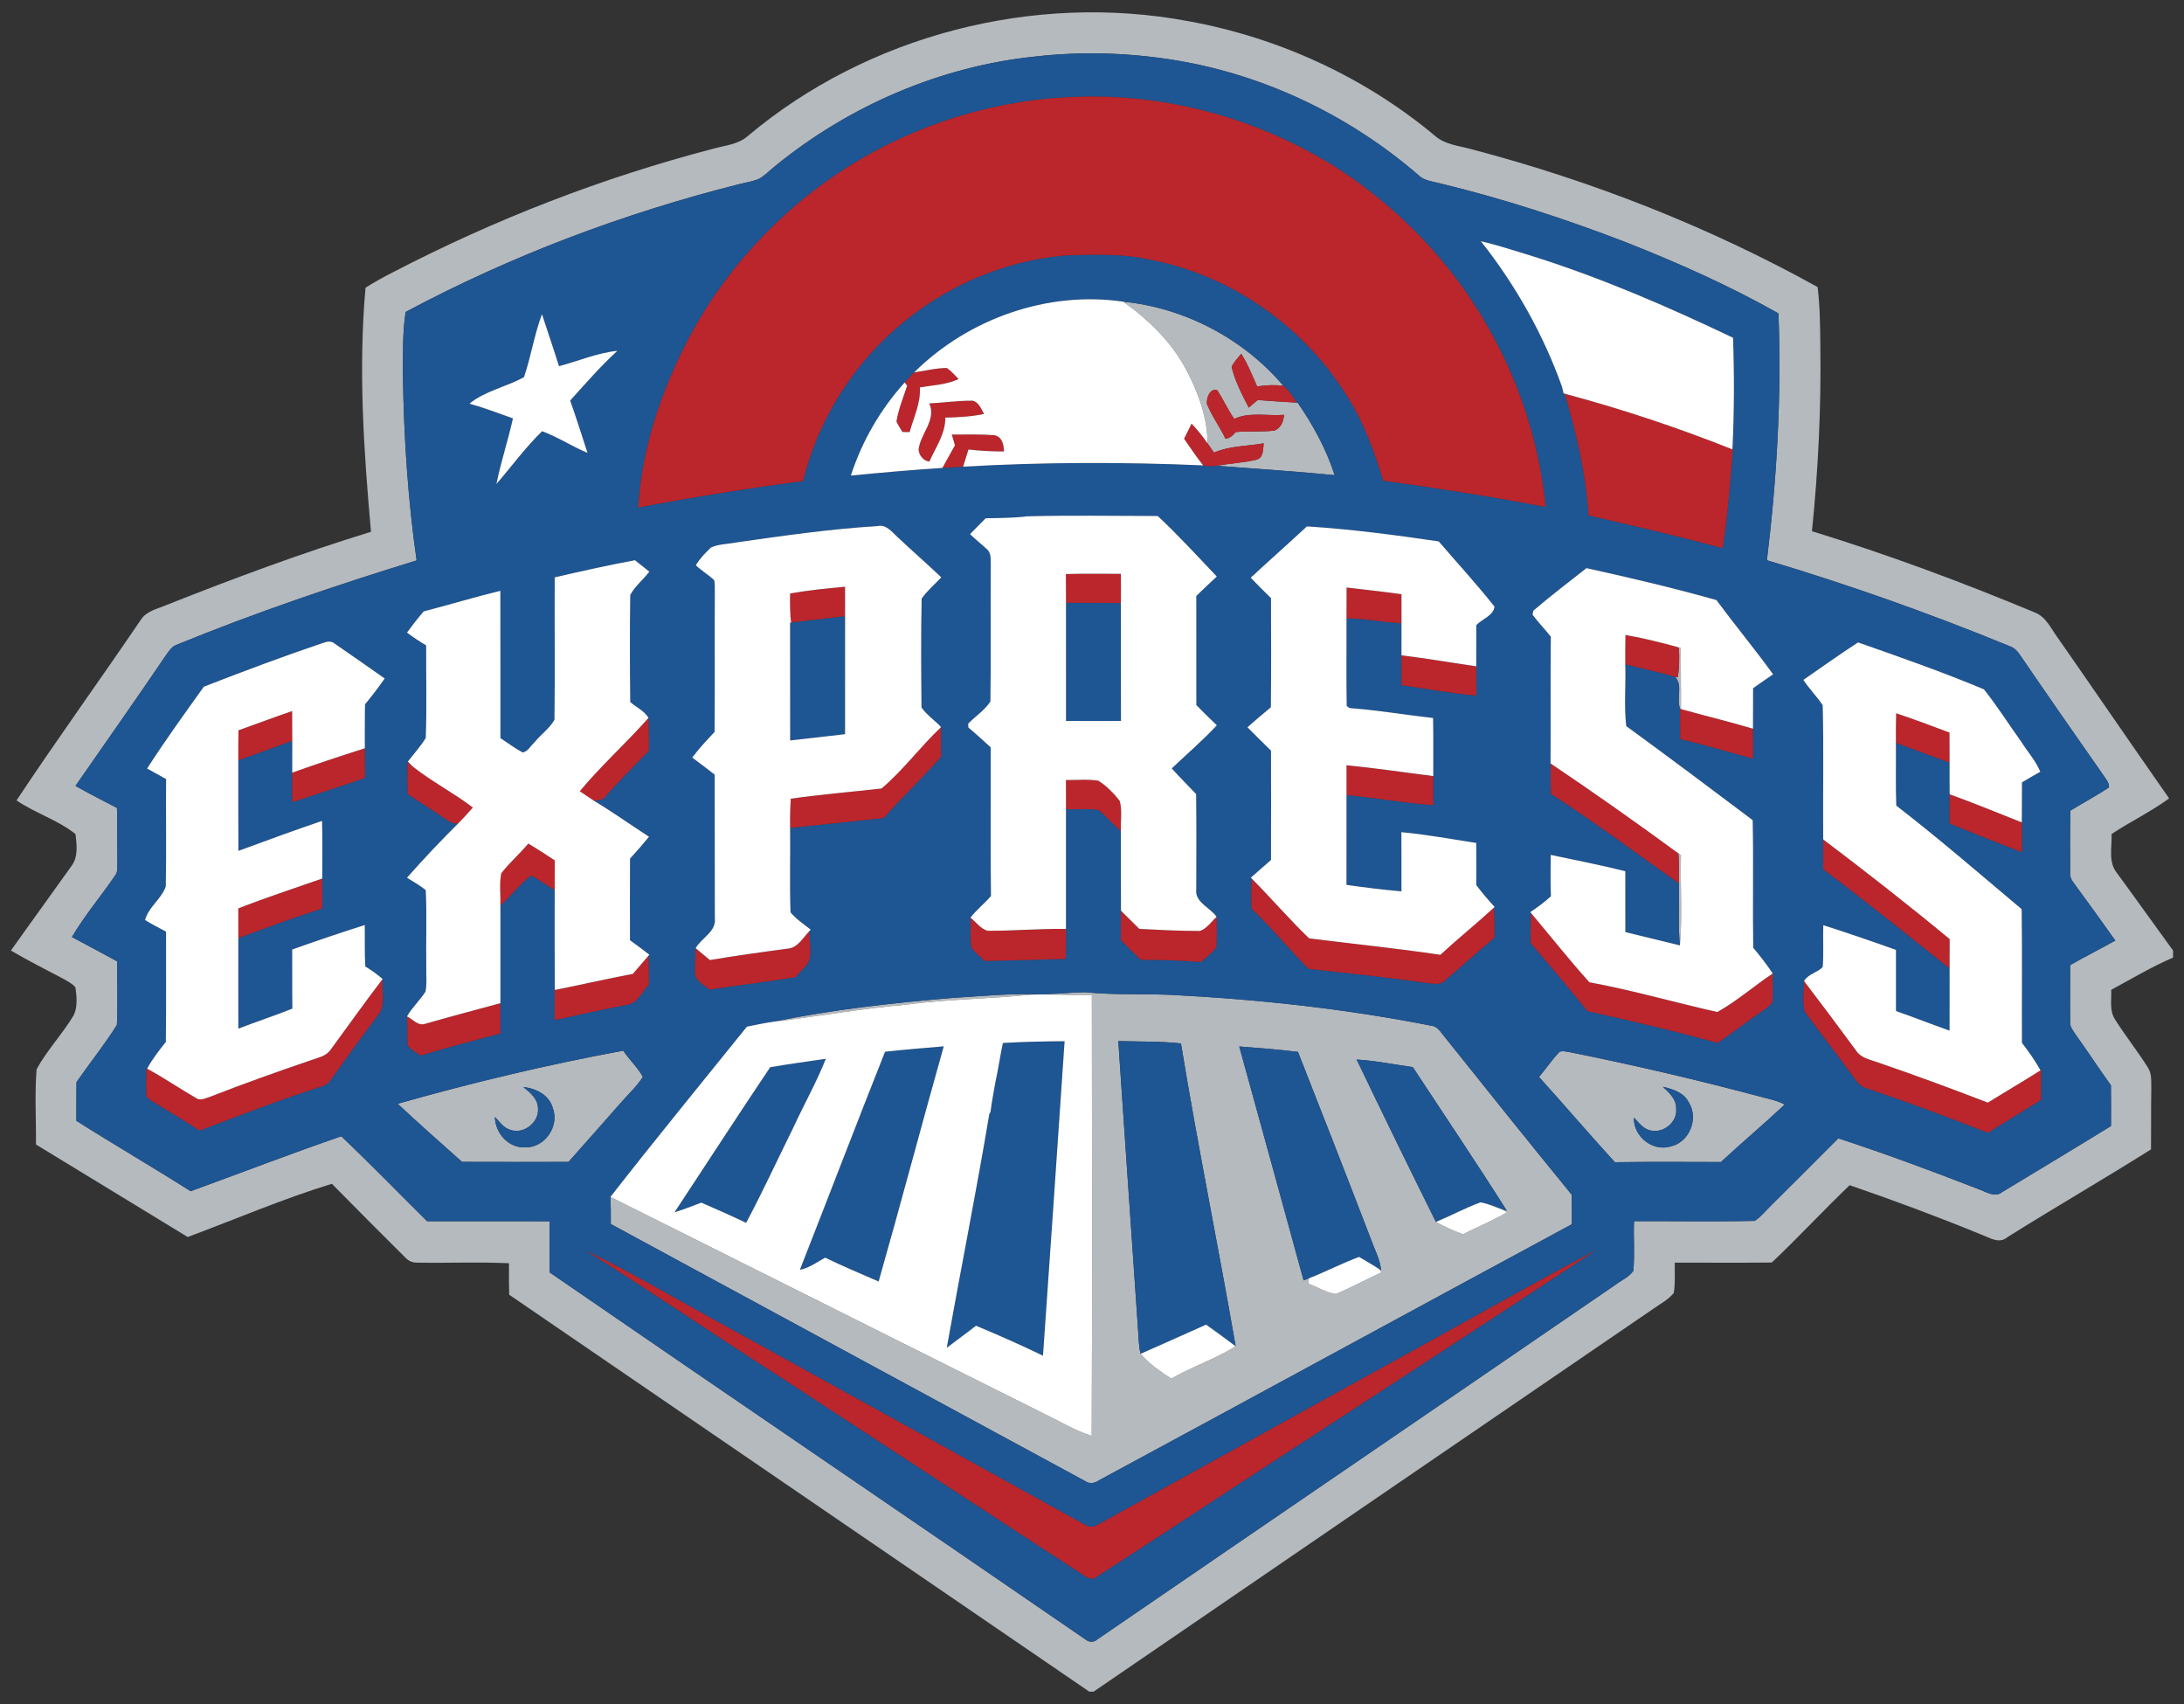
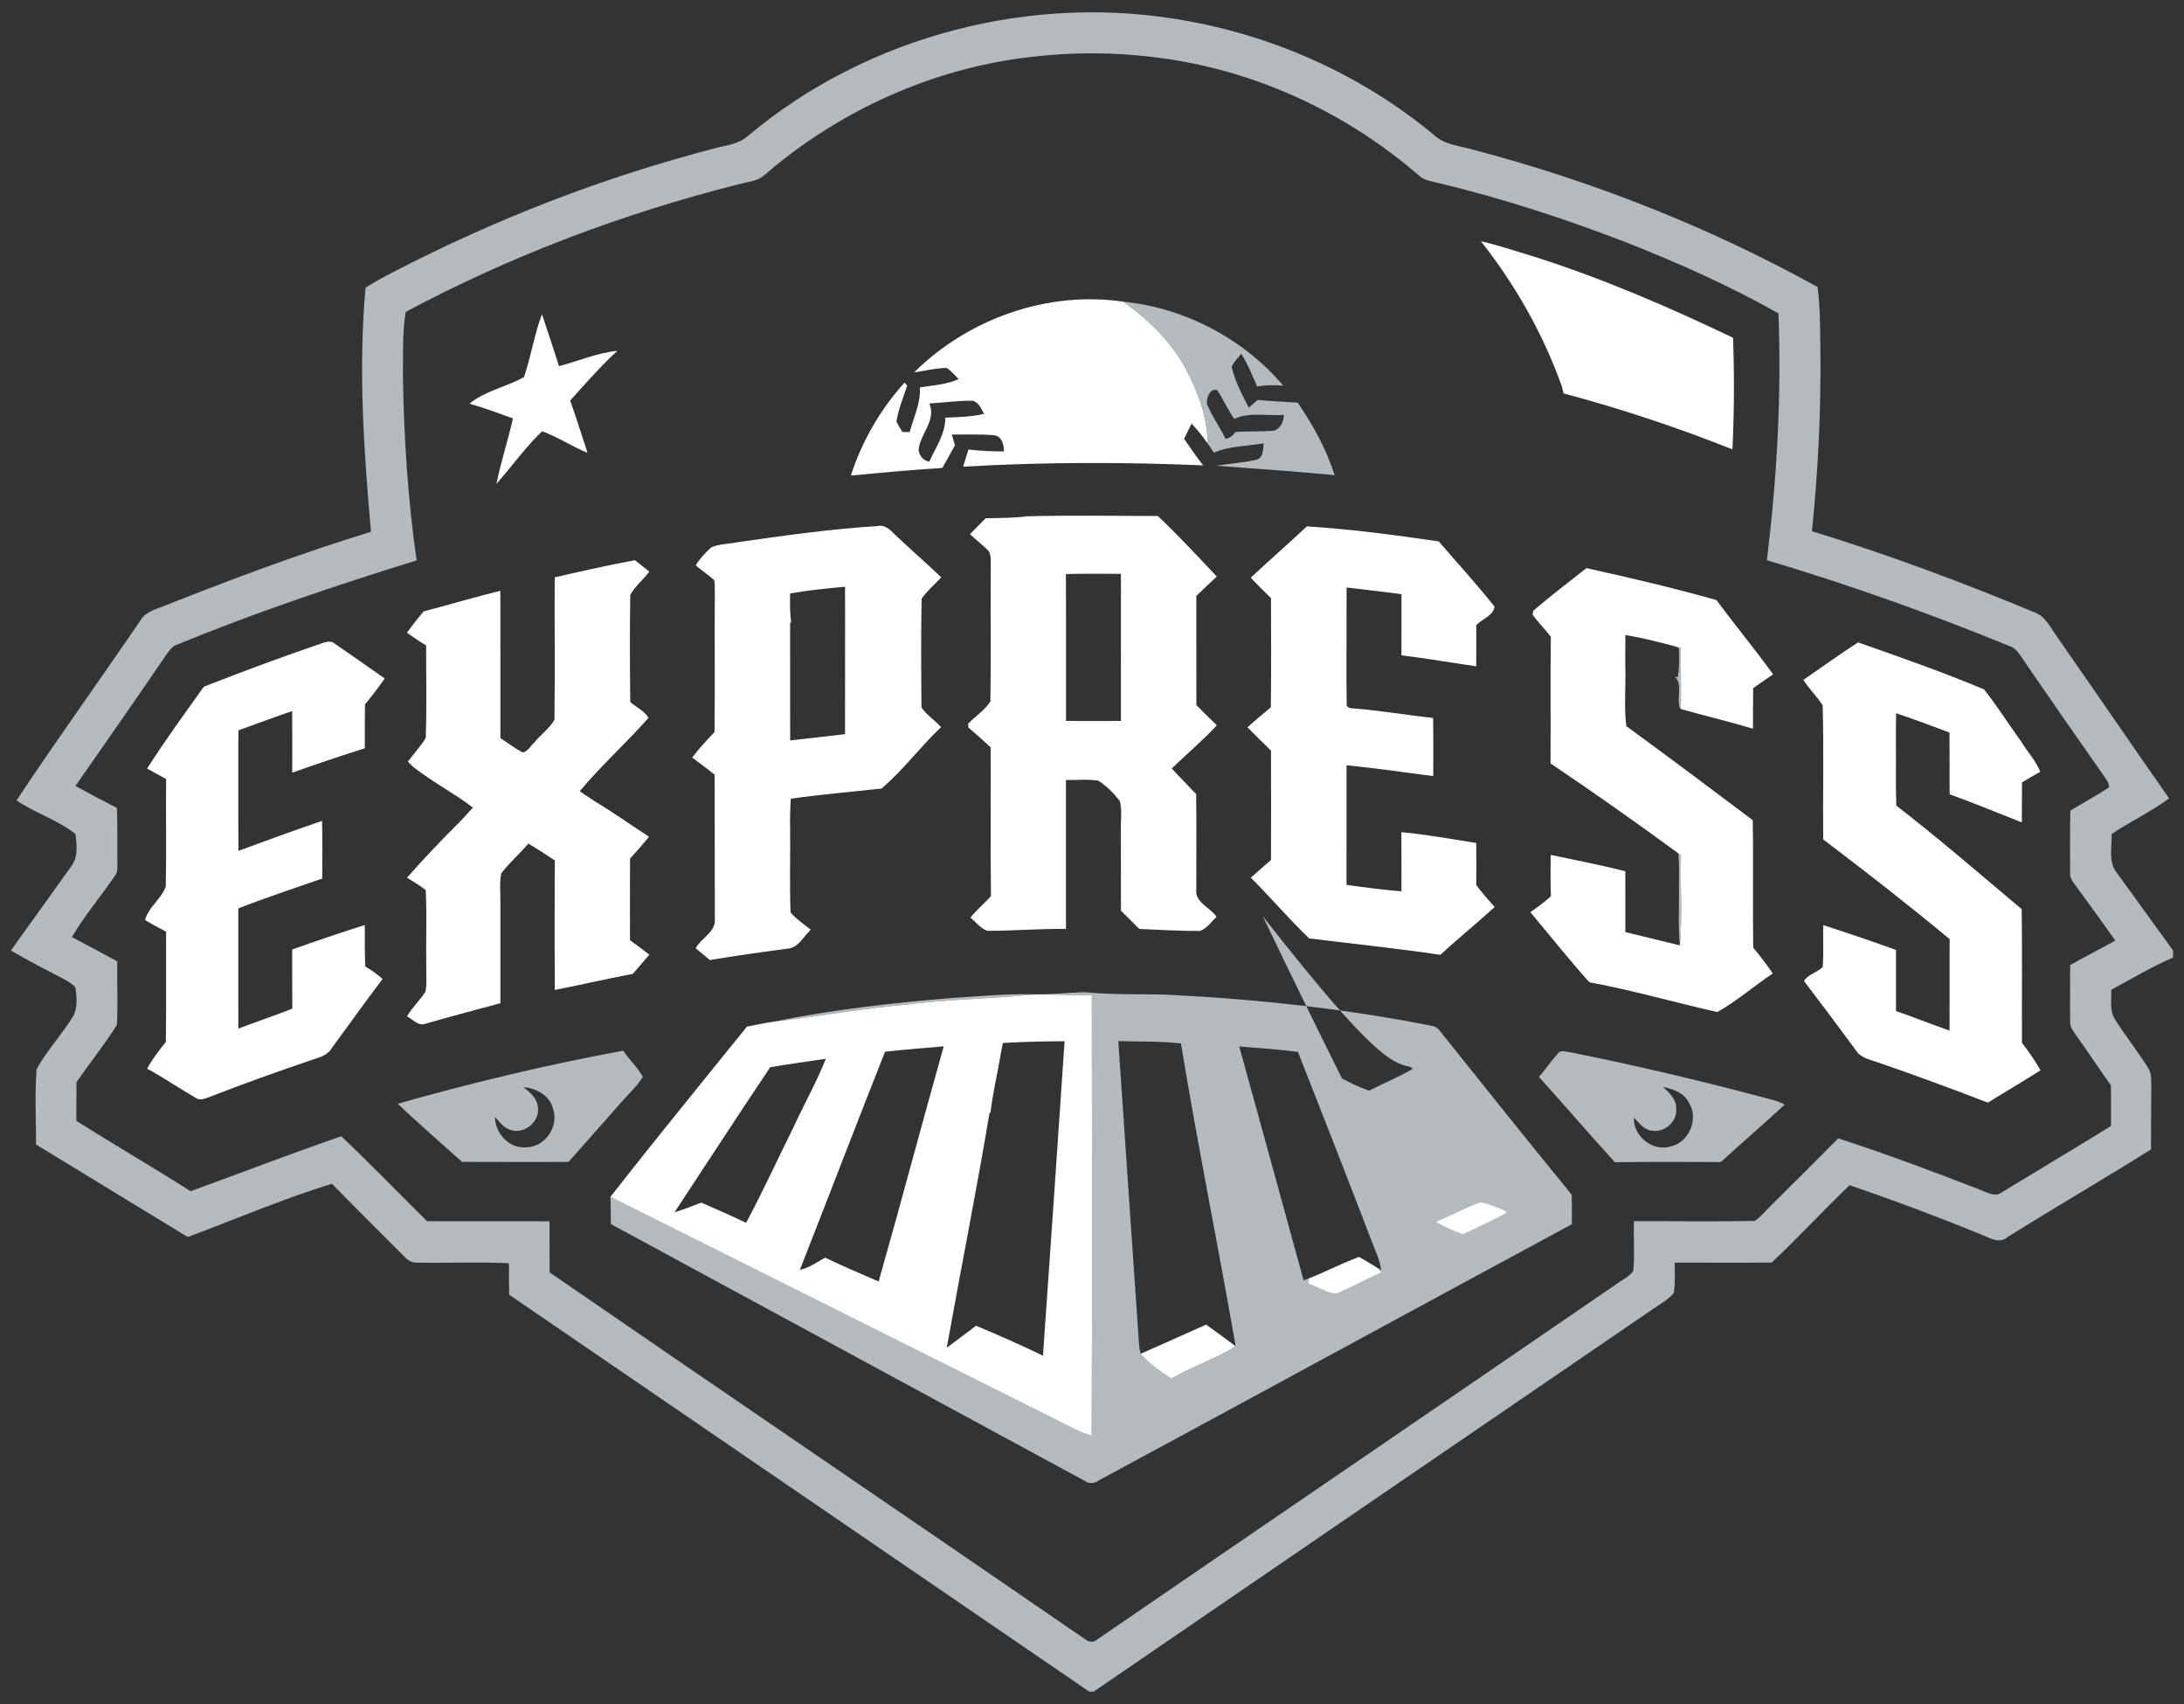
<svg xmlns="http://www.w3.org/2000/svg" version="1.1" id="Layer_1" x="0px" y="0px" width="200px" height="156px" viewBox="0 0 200 156" style="enable-background:new 0 0 200 156;" xml:space="preserve">
  <rect x="0" y="0" width="200" height="156" fill="#333333" stroke="none" />
-   <path id="color3" style="fill:#B5BABE;" d="M193.371,76.352c1.723-1.137,3.597-2.04,5.267-3.258  c-3.42-4.889-6.786-9.81-10.196-14.703c-0.625-0.836-1.075-1.938-2.121-2.327c-6.68-2.78-13.473-5.309-20.391-7.431  c0.573-5.615,0.847-11.26,0.768-16.905c-0.02-1.818-0.026-3.641-0.25-5.449c-9.957-5.516-20.639-9.712-31.646-12.603  c-1.176-0.333-2.494-0.421-3.438-1.279c-6.435-5.362-14.294-8.961-22.529-10.455C94.717-0.71,79.477,3.199,68.474,12.459  c-0.87,0.769-2.067,0.848-3.135,1.15c-10.175,2.648-20.034,6.474-29.36,11.318c-0.857,0.431-1.691,0.904-2.505,1.412  c-0.668,7.442-0.164,14.923,0.5,22.346c-6.343,1.945-12.563,4.258-18.729,6.704c-0.83,0.354-1.842,0.545-2.357,1.364  c-3.753,5.531-7.68,10.952-11.375,16.523c1.718,1.17,3.781,1.786,5.405,3.086c0.106,0.953,0.257,2.059-0.349,2.888  C4.725,81.847,2.84,84.421,1,87.023c1.565,0.913,3.174,1.739,4.778,2.574c0.399,0.225,0.824,0.439,1.131,0.793  c0.111,0.83,0.211,1.746-0.146,2.532c-1.025,1.728-2.452,3.203-3.411,4.968c-0.185,2.283-0.037,4.592-0.058,6.887  c4.628,2.827,9.268,5.64,13.896,8.47c4.394-1.634,8.715-3.497,13.202-4.873c2.231,2.266,4.474,4.52,6.731,6.76  c0.303,0.352,0.745,0.484,1.202,0.462c2.761,0.043,5.525-0.077,8.287,0.053c-0.013,0.959-0.008,1.918,0.016,2.88  c17.708,12.114,35.422,24.223,53.126,36.342h0.391c17.103-11.708,34.215-23.408,51.331-35.103c0.621-0.438,1.329-0.795,1.802-1.406  c0.148-0.914,0.08-1.844,0.086-2.766c2.961-0.011,5.924,0.02,8.885-0.011c2.441-2.296,4.71-4.767,7.135-7.08  c4.047,1.383,8.053,2.883,12.012,4.501c0.768,0.28,1.662,0.915,2.421,0.264c4.355-2.734,8.813-5.304,13.162-8.044  c0.019-1.86-0.002-3.721,0.027-5.582c-0.019-0.652,0.064-1.366-0.325-1.934c-0.943-1.504-2.059-2.891-3.002-4.392  c-0.523-0.801-0.301-1.802-0.344-2.698c1.87-1.015,3.705-2.115,5.663-2.953v-0.649c-1.723-2.358-3.409-4.742-5.137-7.094  C193.035,78.921,193.416,77.542,193.371,76.352z M189.574,88.355c0.005,1.737-0.022,3.475,0.002,5.215  c-0.034,0.465,0.298,0.821,0.531,1.189c1.092,1.517,2.109,3.084,3.201,4.601c0.015,1.242,0.007,2.484,0.007,3.727  c-3.298,2.034-6.627,4.019-9.939,6.032c-0.695,0.576-1.529-0.031-2.233-0.27c-4.23-1.644-8.489-3.226-12.801-4.636  c-2.047,2.065-4.112,4.11-6.17,6.161c-0.489,0.467-0.907,1.025-1.48,1.395c-3.684,0.082-7.374,0.016-11.057,0.028  c-0.062,1.516,0.079,3.04-0.064,4.55c-0.38,0.558-1.048,0.835-1.575,1.231c-15.83,10.856-31.694,21.668-47.524,32.52  c-0.3,0.277-0.758,0.255-1.061,0c-16.337-11.236-32.749-22.37-49.081-33.612c-0.005-1.562,0-3.121-0.005-4.68  c-3.737,0-7.476-0.008-11.216-0.005c-2.619-2.591-5.182-5.244-7.859-7.776c-4.627,1.597-9.196,3.353-13.792,5.029  c-3.459-2.196-7.003-4.254-10.465-6.445c0.005-1.182-0.002-2.363,0.011-3.542c1.216-1.753,2.569-3.424,3.7-5.235  c0.098-1.936,0.01-3.879,0.032-5.818c-1.383-0.744-2.759-1.496-4.15-2.228c1.177-2,2.698-3.774,3.996-5.694  c0.221-0.31,0.136-0.714,0.169-1.065c-0.027-1.687,0.018-3.375-0.04-5.061C9.438,73.311,8.162,72.65,6.91,71.95  c2.79-4.017,5.61-8.015,8.356-12.064c0.249-0.344,0.502-0.723,0.925-0.864c7.185-2.939,14.545-5.434,21.96-7.715  c-0.801-5.607-1.171-11.273-1.253-16.937c0.021-1.937-0.055-3.889,0.248-5.812c9.622-5.139,19.902-9.016,30.476-11.683  c0.623-0.161,1.271-0.251,1.868-0.494c0.555-0.309,0.993-0.775,1.482-1.171c6.789-5.536,15.166-9.156,23.898-10.045  c4.043-0.454,8.15-0.351,12.169,0.254c8.425,1.263,16.416,5.05,22.853,10.61c0.521,0.523,1.285,0.571,1.962,0.753  c5.786,1.398,11.463,3.248,17.019,5.388c4.786,1.889,9.506,3.985,13.987,6.519c0.296,7.547-0.142,15.109-1.056,22.6  c7.526,2.243,14.941,4.876,22.206,7.856c0.436,0.135,0.745,0.473,0.991,0.842c2.567,3.758,5.172,7.492,7.782,11.221  c0.178,0.262,0.381,0.54,0.341,0.881c-1.144,0.761-2.362,1.412-3.534,2.124c-0.033,1.874-0.026,3.748-0.017,5.621  c-0.048,0.407,0.139,0.77,0.386,1.078c1.266,1.724,2.518,3.452,3.752,5.193C192.339,86.871,190.939,87.579,189.574,88.355z   M118.745,36.861c-1.193-0.064-2.382-0.153-3.573-0.241c-0.272,0.233-0.544,0.465-0.817,0.7c-0.614-1.205-1.264-2.42-1.57-3.743  c0.222-0.446,0.565-0.81,0.883-1.191c0.595,0.941,1.009,1.977,1.454,2.994c0.795-0.127,1.604-0.163,2.405-0.057  c-3.642-4.311-9.041-7.144-14.654-7.704c2.312,1.649,4.398,3.671,5.746,6.203c1.099,2.082,1.964,4.389,1.964,6.772  c0.197,0.281,0.39,0.564,0.59,0.844c1.437-0.623,3.029-0.587,4.551-0.852c-0.071,0.539,0,1.322-0.667,1.499  c-1.206,0.288-2.451,0.343-3.671,0.555c3.613,0.277,7.23,0.507,10.838,0.861c-0.77-2.378-1.974-4.587-3.391-6.635L118.745,36.861z   M116.684,39.422c-1.174,0.132-2.36,0.024-3.537,0.132c-0.238,0.305-0.521,0.566-0.92,0.621c-0.518-1.097-1.259-2.082-1.706-3.208  c-0.053-0.529,0.274-1.456,0.944-1.247c0.562,0.851,0.976,1.792,1.558,2.629c1.424-0.658,3.044-0.246,4.556-0.37  C117.552,38.571,117.289,39.224,116.684,39.422z M153.932,64.913l-0.079-0.053c-0.375-0.92,0.305-2.149-0.481-2.905l0.031,0.004  l0.238,0.045c0.15-0.881,0.15-1.777,0.106-2.662c-0.082-0.041-0.245-0.121-0.328-0.164c0.128,0.037,0.381,0.106,0.507,0.14  C153.911,61.181,153.947,63.047,153.932,64.913z M153.836,86.546c-0.18-1.885-0.05-3.781-0.084-5.672  c0.021-0.916,0.011-1.836-0.053-2.751c0.058,0.042,0.177,0.128,0.236,0.172C153.86,81.044,154.072,83.803,153.836,86.546z   M94.342,91.064c1.882-0.084,3.764,0.078,5.645,0.051c0.019,13.443,0.046,26.889-0.013,40.332c-1.134-0.346-2.18-0.897-3.222-1.452  c-13.62-6.798-27.235-13.611-40.851-20.421c0.034,0.828,0.038,1.654,0.034,2.485c14.475,7.84,28.945,15.683,43.42,23.524  c0.404,0.292,0.888,0.222,1.276-0.058c14.449-7.796,28.866-15.652,43.313-23.448c0.005-0.901,0.005-1.802-0.015-2.701  c-3.899-4.781-7.765-9.593-11.609-14.416c-0.359-0.403-0.64-0.997-1.24-1.054c-7.917-1.565-15.965-2.432-24.02-2.835  c-2.56-0.098-5.126,0.03-7.68-0.236c-1.585,0.028-3.163,0.24-4.753,0.189c-2.485-0.063-4.958,0.192-7.434,0.336  c-5.486,0.463-10.974,1.068-16.369,2.178c4.054-0.477,8.076-1.213,12.149-1.565C86.747,91.464,90.561,91.462,94.342,91.064z   M129.376,97.692c2.875,4.376,5.809,8.719,8.609,13.143l-0.353-0.083l0.37,0.233c-1.292,0.766-2.688,1.329-4.024,2.007  c-0.857-0.311-1.688-0.681-2.482-1.125c-2.458-4.936-4.871-9.894-7.26-14.866C125.964,97.101,127.663,97.457,129.376,97.692z   M118.861,96.299c2.259,5.738,4.506,11.482,6.718,17.241c0.323,0.909,0.809,1.779,0.893,2.759l-0.172-0.113l0.219,0.293  c-1.393,0.648-2.753,1.368-4.157,1.982c-0.899-0.077-1.686-0.655-2.54-0.93c0.008-0.125,0.026-0.376,0.034-0.5  c-0.119,0.045-0.359,0.139-0.479,0.187c-1.96-7.14-3.918-14.281-5.894-21.416C115.277,95.941,117.074,96.077,118.861,96.299z   M108.146,95.525c1.518,9.266,3.403,18.473,5.01,27.725c-1.86,1.176-3.991,1.858-5.895,2.965c-0.999-0.669-2.03-1.342-2.804-2.276  c-0.188-0.673-0.173-1.378-0.231-2.068c-0.598-8.854-1.229-17.706-1.818-26.559C104.321,95.367,106.24,95.32,108.146,95.525z   M58.872,98.589c-0.483-0.881-1.245-1.565-1.796-2.4c-6.956,1.282-13.851,2.927-20.655,4.86c1.924,1.818,3.922,3.554,5.893,5.32  c3.251,0.013,6.499,0.008,9.747,0.006c1.593-1.802,3.202-3.593,4.78-5.405C57.528,100.184,58.309,99.471,58.872,98.589z   M48.088,105.039c-1.527,0.076-2.743-1.312-2.767-2.782c0.423,0.422,0.775,0.989,1.382,1.167c1.223,0.476,2.687-0.666,2.566-1.959  c-0.014-0.864-0.726-1.459-1.348-1.948c1.16,0.122,2.381,0.724,2.706,1.938C51.254,103.11,49.871,105.1,48.088,105.039z   M143.779,96.329c-0.32-0.032-0.664-0.164-0.971-0.029c-0.689,0.711-1.231,1.543-1.873,2.294c2.331,2.588,4.6,5.232,6.947,7.806  c3.236-0.047,6.472-0.022,9.709-0.016c1.92-1.782,3.928-3.467,5.838-5.257c-0.568-0.33-1.218-0.466-1.847-0.628  C155.695,98.921,149.754,97.529,143.779,96.329z M153.007,104.951c-1.658,0.519-3.452-0.921-3.383-2.636  c0.457,0.461,0.872,1.069,1.563,1.186c1.162,0.259,2.441-0.785,2.308-2.001c0.035-0.865-0.647-1.47-1.218-2.008  c0.905,0.217,1.91,0.515,2.364,1.417C155.592,102.372,154.716,104.569,153.007,104.951z" />
-   <path id="color2" style="fill:#1E5593;" d="M189.574,79.838c-0.009-1.873-0.017-3.747,0.017-5.621  c1.172-0.713,2.39-1.364,3.534-2.124c0.04-0.341-0.163-0.618-0.341-0.881c-2.61-3.728-5.215-7.463-7.782-11.221  c-0.246-0.369-0.556-0.708-0.991-0.842c-7.265-2.981-14.68-5.613-22.206-7.856c0.914-7.492,1.353-15.053,1.056-22.6  c-4.481-2.534-9.201-4.63-13.987-6.519c-5.555-2.141-11.233-3.991-17.019-5.388c-0.677-0.182-1.441-0.23-1.962-0.753  c-6.437-5.56-14.428-9.347-22.853-10.61c-4.019-0.606-8.127-0.708-12.169-0.254c-8.732,0.888-17.108,4.509-23.898,10.045  c-0.489,0.397-0.928,0.862-1.482,1.171c-0.597,0.243-1.245,0.333-1.868,0.494c-10.573,2.667-20.854,6.544-30.476,11.683  c-0.303,1.922-0.228,3.875-0.248,5.812c0.082,5.663,0.452,11.329,1.253,16.937c-7.416,2.281-14.775,4.776-21.96,7.715  c-0.423,0.14-0.676,0.52-0.925,0.864C12.52,63.935,9.7,67.933,6.91,71.95c1.253,0.7,2.528,1.361,3.802,2.016  c0.058,1.686,0.013,3.374,0.04,5.061c-0.032,0.351,0.052,0.755-0.169,1.065c-1.299,1.92-2.82,3.694-3.996,5.694  c1.391,0.732,2.767,1.484,4.15,2.228c-0.022,1.94,0.066,3.883-0.032,5.818c-1.131,1.811-2.484,3.482-3.7,5.235  c-0.013,1.179-0.005,2.36-0.011,3.542c3.462,2.191,7.006,4.249,10.465,6.445c4.596-1.677,9.165-3.432,13.792-5.029  c2.677,2.532,5.24,5.185,7.859,7.776c3.74-0.003,7.479,0.005,11.216,0.005c0.005,1.559,0,3.118,0.005,4.68  c16.332,11.242,32.743,22.376,49.081,33.612c0.303,0.255,0.761,0.277,1.061,0c15.83-10.853,31.694-21.664,47.524-32.52  c0.526-0.396,1.195-0.674,1.575-1.231c0.142-1.51,0.002-3.034,0.064-4.55c3.683-0.012,7.373,0.054,11.057-0.028  c0.573-0.37,0.991-0.928,1.48-1.395c2.058-2.051,4.123-4.097,6.17-6.161c4.313,1.41,8.571,2.991,12.801,4.636  c0.704,0.239,1.538,0.846,2.233,0.27c3.311-2.013,6.64-3.998,9.939-6.032c0-1.243,0.008-2.485-0.007-3.727  c-1.093-1.518-2.11-3.084-3.201-4.601c-0.233-0.368-0.565-0.724-0.531-1.189c-0.024-1.74,0.003-3.478-0.002-5.215  c1.366-0.777,2.765-1.484,4.138-2.246c-1.234-1.742-2.486-3.469-3.752-5.193C189.713,80.608,189.526,80.246,189.574,79.838z   M162.375,61.734c-0.618,0.415-1.229,0.839-1.834,1.271c-0.005,1.233,0,2.47-0.011,3.704c0.011,0.913,0.016,1.824,0.002,2.736  c-2.222-0.587-4.421-1.271-6.661-1.781c-0.025-0.936-0.025-1.871-0.019-2.805c-0.375-0.92,0.305-2.149-0.481-2.905l0.031,0.004  c-1.509-0.434-3.042-0.768-4.567-1.143c0.066,1.882-0.13,3.801,0.092,5.659c3.888,2.827,7.733,5.719,11.577,8.607  c0.081,3.892-0.011,7.788,0.048,11.683c0.634,0.753,1.237,1.538,1.79,2.355c-0.035,0.88,0.026,1.762-0.032,2.642  c-0.312,0.402-0.761,0.664-1.165,0.965c-1.308,0.888-2.551,1.866-3.858,2.754c-3.94-1.094-7.92-2.032-11.913-2.913  c-1.69-2.122-3.473-4.164-5.204-6.249c-0.013-0.909-0.008-1.816,0.044-2.722c-0.018-0.024-0.057-0.072-0.076-0.092  c0.659-0.445,1.297-0.914,1.885-1.449c-0.046-1.265-0.03-2.528-0.017-3.791c2.28,0.476,4.57,0.931,6.831,1.493  c0,1.857-0.005,3.715,0.004,5.573c1.664,0.404,3.33,0.804,4.994,1.216c-0.18-1.885-0.05-3.781-0.084-5.672  c-3.892-2.747-7.711-5.604-11.717-8.194c-0.05-0.922-0.056-1.848-0.01-2.767l-0.035-0.022c0.028-3.866-0.019-7.734,0.027-11.598  c-0.535-0.698-1.162-1.314-1.676-2.025c0.022-0.092,0.061-0.274,0.08-0.367c1.579-1.347,3.23-2.611,4.863-3.89  c3.99,0.88,7.967,1.813,11.899,2.923C158.878,57.225,160.702,59.424,162.375,61.734z M65.46,54.186  c-0.024-0.362,0.042-0.745-0.074-1.094c-0.529-0.481-1.147-0.851-1.667-1.343c0.364-0.613,0.87-1.139,1.39-1.625  c0.719-0.333,1.543-0.309,2.31-0.465c4.294-0.614,8.599-1.232,12.93-1.496c0.819-0.188,1.318,0.539,1.855,1.015  c1.318,1.237,2.68,2.431,3.995,3.674c-0.597,0.649-1.29,1.223-1.799,1.947c-0.069,3.316-0.043,6.646-0.013,9.965  c0.476,0.698,1.227,1.176,1.794,1.802c-0.013,0.907-0.013,1.81,0,2.716c-1.704,1.911-3.557,3.687-5.254,5.608  c-2.859,0.294-5.715,0.608-8.572,0.903c0.034,2.577-0.058,5.159,0.04,7.733c0.523,0.623,1.213,1.076,1.845,1.579l-0.106,0.124  c-0.079,1.14,0.465,2.582-0.555,3.43c-0.248,0.272-0.502,0.539-0.75,0.809c-2.613,0.409-5.241,0.729-7.854,1.128  c-0.447-0.396-1.079-0.676-1.301-1.262c-0.079-0.84,0.019-1.687,0.029-2.529c0.536-0.95,1.91-1.515,1.757-2.746  c-0.021-4.381,0.005-8.762-0.015-13.142c-0.68-0.526-1.362-1.052-2.054-1.563c0.619-0.832,1.334-1.588,2.045-2.344  C65.478,62.735,65.431,58.462,65.46,54.186z M135.195,63.679c-2.3-0.198-4.569-0.629-6.852-0.951  c-0.008-0.912-0.008-1.821-0.003-2.733c0-0.981,0-1.96,0.003-2.944c-1.687-0.069-3.347-0.438-5.034-0.438  c0.013,2.658-0.032,5.322,0.019,7.981c0.171,0.33,0.568,0.229,0.869,0.283c2.358,0.2,4.691,0.599,7.041,0.858  c0.033,1.773,0.01,3.547,0.016,5.32c0,0.886,0,1.771,0.003,2.659c-2.661-0.196-5.291-0.682-7.947-0.925  c-0.006,2.739,0.002,5.48-0.003,8.221c1.67,0.238,3.348,0.45,5.032,0.594c0-1.804,0.005-3.612-0.007-5.417  c2.303,0.207,4.573,0.637,6.856,0.986c0.01,1.287,0.008,2.574,0.005,3.861c0.526,0.692,1.092,1.356,1.682,2.003l-0.078,0.069  c0.069,0.912,0.074,1.83,0.052,2.744c-1.527,1.287-3.012,2.621-4.526,3.919c-0.471,0.505-1.195,0.24-1.788,0.211  c-3.551-0.525-7.126-0.884-10.694-1.279c-1.784-1.791-3.38-3.765-5.217-5.507c-0.047-0.92-0.047-1.839,0.008-2.756  c-0.022-0.024-0.064-0.069-0.084-0.09c0.614-0.539,1.229-1.081,1.845-1.618c0.011-3.334,0.011-6.672,0-10.007  c-0.729-0.703-1.44-1.424-2.157-2.141c0.703-0.62,1.418-1.233,2.144-1.828c0.038-3.333,0.02-6.663,0.013-9.995  c-0.635-0.608-1.25-1.237-1.858-1.869c1.702-1.58,3.446-3.113,5.145-4.698c4.042,0.256,8.066,0.785,12.072,1.374  c1.708,1.988,3.485,3.917,5.109,5.97c-0.084,0.827-1.136,1.136-1.668,1.697c0.003,1.258,0.003,2.518-0.003,3.776  C135.195,61.898,135.195,62.787,135.195,63.679z M111.387,42.641c-0.401,0.045-0.814,0.055-1.207-0.035  c-7.323-0.317-14.662-0.303-21.979,0.117c-0.634,0.034-1.271,0.071-1.903,0.116c-2.798,0.18-5.589,0.431-8.38,0.7  c1.015-3.148,2.709-6.068,4.926-8.521c0.291-0.308,0.585-0.62,0.878-0.933c4.944-4.912,12.233-7.492,19.151-6.466  c5.612,0.56,11.012,3.393,14.654,7.704c0.507,0.422,0.861,0.99,1.218,1.538l0.089,0.005c1.417,2.048,2.621,4.257,3.391,6.635  C118.617,43.148,115,42.918,111.387,42.641z M109.538,72.699c0.041,2.904,0.013,5.811,0.013,8.715  c-0.16,1.199,1.282,1.662,1.86,2.523l0.019-0.019c-0.039,0.943,0.074,1.901-0.063,2.842c-0.399,0.505-0.92,0.89-1.403,1.308  c-1.83-0.14-3.664-0.206-5.496-0.201c-0.625-0.584-1.226-1.197-1.822-1.81c0.002-0.895,0.002-1.788,0.008-2.682  c-0.017-2.431,0-4.86-0.008-7.288c-0.728-0.608-1.327-1.354-2.064-1.945c-0.98-0.132-1.977-0.022-2.963-0.056  c0,3.652,0,7.304,0,10.96c0.016,0.911,0.008,1.826-0.026,2.739c-2.476,0.064-4.952,0.152-7.425,0.186  c-0.409-0.386-0.851-0.742-1.195-1.189c-0.185-0.909-0.022-1.852-0.101-2.771c0.558-0.722,1.282-1.288,1.877-1.978  c-0.056-4.536-0.008-9.074-0.024-13.611c-0.671-0.614-1.34-1.229-2.04-1.808c-0.005-0.087-0.019-0.267-0.027-0.357  c0.666-0.687,1.512-1.22,2.04-2.032c0.069-4.13-0.002-8.266,0.035-12.399c-0.029-0.491,0.079-1.049-0.264-1.456  c-0.524-0.513-1.113-0.952-1.636-1.467c0.472-0.491,0.953-0.972,1.434-1.455c1.269-0.027,2.543-0.019,3.805-0.178  c3.98-0.106,7.966-0.031,11.948-0.031c1.886,1.763,3.633,3.671,5.412,5.542c-0.632,0.589-1.26,1.178-1.877,1.781  c0.006,3.33-0.002,6.66,0.004,9.99c0.615,0.626,1.238,1.245,1.878,1.85c-1.301,1.398-2.756,2.637-4.136,3.953  C108.028,71.149,108.797,71.911,109.538,72.699z M68.399,93.987c0.806-0.154,1.609-0.338,2.426-0.449  c5.394-1.11,10.883-1.715,16.369-2.178c2.477-0.143,4.95-0.399,7.434-0.336c1.59,0.051,3.168-0.161,4.753-0.189  c2.553,0.266,5.119,0.137,7.68,0.236c8.055,0.404,16.103,1.27,24.02,2.835c0.6,0.057,0.88,0.652,1.24,1.054  c3.844,4.823,7.71,9.635,11.609,14.416c0.02,0.898,0.02,1.799,0.015,2.701c-14.447,7.796-28.864,15.652-43.313,23.448  c-0.388,0.28-0.873,0.35-1.276,0.058c-14.475-7.841-28.945-15.684-43.42-23.524c0.003-0.831,0-1.657-0.034-2.485  C59.998,104.326,64.224,99.173,68.399,93.987z M140.401,23.47c6.29,1.99,12.358,4.609,18.303,7.45  c0.123,3.402,0.109,6.818-0.054,10.219l0.036,0.013c-0.246,3.019-0.462,6.042-0.936,9.033c-4.064-1.107-8.169-2.054-12.273-3  c-0.253-3.792-1.094-7.513-2.191-11.144l-0.099-0.026c-0.054-0.209-0.104-0.415-0.151-0.624c-1.72-4.807-4.258-9.307-7.425-13.308  C137.23,22.461,138.811,22.987,140.401,23.47z M62.657,31.782c3.366-6.728,8.623-12.47,14.972-16.496  c6.329-3.98,13.734-6.249,21.213-6.424c8.571-0.265,17.173,2.259,24.313,6.99c5.693,3.853,10.486,9.061,13.689,15.156  c2.564,4.757,4.157,10.026,4.701,15.398c-4.934-0.937-9.898-1.72-14.872-2.399c-0.798-2.627-1.747-5.24-3.211-7.585  c-3.964-6.482-10.687-11.247-18.171-12.658c-2.458-0.555-4.995-0.46-7.492-0.394c-6.213,0.457-12.185,3.24-16.668,7.542  c-3.697,3.547-6.371,8.143-7.592,13.122c-5.05,0.671-10.085,1.474-15.09,2.428C58.756,41.342,60.368,36.351,62.657,31.782z   M47.987,34.524c0.637-1.876,0.939-3.889,1.644-5.76c0.517,1.588,1.065,3.163,1.559,4.759c1.781-0.467,3.502-1.22,5.346-1.406  c-1.538,1.417-2.923,2.997-4.321,4.553c0.563,1.585,1.063,3.192,1.588,4.791c-1.421-0.589-2.713-1.453-4.159-1.984  c-1.527,1.485-2.788,3.224-4.186,4.831c0.412-2.027,1.068-3.991,1.515-6.007c-1.324-0.462-2.632-0.97-3.983-1.345  C44.435,35.775,46.375,35.423,47.987,34.524z M38.801,55.972c2.344-0.607,4.664-1.314,7.019-1.884c0.01,4.495,0,8.99,0.005,13.485  c0.674,0.447,1.329,0.931,2.043,1.315c0.484-0.1,0.727-0.618,1.074-0.927c0.576-0.717,1.374-1.26,1.831-2.063  c0.058-4.345,0-8.695,0.024-13.043c2.441-0.56,4.886-1.112,7.349-1.567c0.438,0.349,0.878,0.695,1.316,1.044  c-0.547,0.738-1.327,1.333-1.747,2.141c-0.05,3.263-0.04,6.532,0,9.796c0.547,0.481,1.3,0.812,1.672,1.45  c0.035,0.999,0.04,1.999,0.04,2.998c-1.398,1.471-2.878,2.872-4.175,4.433c-0.212,0.043-0.635,0.125-0.846,0.167  c1.718,1.028,3.346,2.199,5.029,3.283c-0.557,0.687-1.139,1.353-1.739,2.001c-0.015,2.492-0.008,4.983-0.005,7.473  c0.6,0.431,1.195,0.87,1.774,1.327l-0.067,0.077c0.025,0.888,0.025,1.776,0.025,2.663c-0.619,0.637-1.012,1.673-1.975,1.84  c-2.228,0.423-4.442,0.914-6.654,1.405c-0.002-0.919-0.002-1.839,0.011-2.756c-0.022-3.063-0.008-6.123-0.008-9.184  c-0.754-0.38-1.417-0.913-2.165-1.3c-1.036,0.806-1.831,1.871-2.807,2.747c0,2.982,0,5.963,0,8.947c0.003,0.92,0.005,1.842,0,2.766  c-2.439,0.648-4.883,1.279-7.293,2.025c-0.402-0.299-0.907-0.508-1.189-0.934c-0.076-0.883-0.008-1.77-0.071-2.653  c0.47-0.823,1.184-1.465,1.691-2.26c0.153-0.737,0.053-1.504,0.074-2.252c-0.04-2.349,0.069-4.706-0.051-7.051  c-0.534-0.43-1.138-0.764-1.715-1.131c1.517-1.728,3.102-3.393,4.73-5.012l-0.211,0.053c-0.307-0.031-0.584-0.136-0.833-0.312  c-1.191-0.812-2.408-1.588-3.617-2.374c-0.04-0.972-0.04-1.948-0.017-2.922l0.54,0.441c-0.178-0.161-0.35-0.33-0.515-0.502  c0.549-0.719,1.167-1.39,1.638-2.162c0.108-2.822,0.029-5.656,0.037-8.48c-0.608-0.354-1.192-0.751-1.755-1.171  C37.757,57.249,38.259,56.597,38.801,55.972z M33.429,64.482c-0.029,1.34-0.011,2.68-0.018,4.02  c-0.006,0.901-0.003,1.807,0.021,2.71c-2.207,0.775-4.439,1.476-6.657,2.226c-0.019-0.901-0.019-1.802-0.013-2.703  c0-0.974,0-1.948,0.003-2.92c-1.647,0.594-3.291,1.204-4.941,1.789c0.007,2.764-0.012,5.529,0.01,8.292  c2.545-0.942,5.092-1.869,7.661-2.747c0.045,1.759,0.022,3.518,0.016,5.279c0.017,0.911,0.017,1.824,0,2.735  c-2.584,0.84-5.14,1.771-7.685,2.716c0.002,2.763-0.008,5.528,0.002,8.292c1.641-0.633,3.312-1.184,4.945-1.833  c-0.024-1.805-0.002-3.608-0.016-5.41c2.201-0.79,4.421-1.533,6.649-2.246c0.024,1.265-0.029,2.534,0.053,3.8  c0.562,0.33,1.089,0.716,1.583,1.141c-0.145,1.118,0.353,2.445-0.476,3.37c-1.287,1.71-2.544,3.44-3.789,5.182  c-0.367,0.478-0.65,1.118-1.29,1.278c-3.789,1.195-7.492,2.644-11.206,4.049c-1.391-0.909-2.819-1.758-4.238-2.622  c-0.248-0.201-0.692-0.343-0.639-0.74c-0.034-0.779,0-1.564,0.005-2.343l0.066,0.037c0.47-0.883,1.094-1.668,1.713-2.45  c0.047-3.364,0.008-6.728,0.021-10.093c-0.642-0.353-1.308-0.671-1.923-1.069c0.306-1.18,1.506-1.924,1.897-3.07  c0.067-3.276,0.003-6.555,0.029-9.833c-0.579-0.325-1.157-0.645-1.739-0.961c1.639-2.558,3.428-5.024,5.199-7.496  c3.631-1.411,7.28-2.782,10.974-4.027c0.33-0.116,0.727-0.171,1.01,0.087c1.532,1.051,3.058,2.118,4.577,3.188  C34.665,62.929,34.06,63.716,33.429,64.482z M42.313,106.368c-1.971-1.766-3.969-3.502-5.893-5.32  c6.804-1.933,13.699-3.578,20.655-4.86c0.552,0.835,1.314,1.52,1.796,2.4c-0.562,0.883-1.344,1.595-2.032,2.381  c-1.578,1.812-3.187,3.603-4.78,5.405C48.812,106.376,45.564,106.381,42.313,106.368z M110.531,137.763  c-3.348,2.221-6.731,4.394-10.101,6.586c-0.386,0.356-0.842,0.108-1.2-0.14c-9.228-6.034-18.467-12.047-27.69-18.087  c-5.988-3.837-11.863-7.849-17.883-11.63c4.495,2.17,8.79,4.741,13.174,7.124c10.832,5.986,21.675,11.962,32.497,17.969  c0.353,0.229,0.792,0.255,1.16,0.028c10.284-5.663,20.55-11.372,30.837-17.027c4.945-2.749,9.875-5.518,14.871-8.168  C134.363,122.275,122.418,129.975,110.531,137.763z M157.591,106.384c-3.237-0.006-6.473-0.031-9.709,0.016  c-2.347-2.574-4.616-5.219-6.947-7.806c0.642-0.751,1.184-1.583,1.873-2.294c0.307-0.135,0.651-0.003,0.971,0.029  c5.975,1.201,11.916,2.593,17.803,4.17c0.629,0.162,1.279,0.298,1.847,0.628C161.519,102.917,159.512,104.602,157.591,106.384z   M186.912,100.694c-1.618,1.012-3.258,1.988-4.868,3.012c-3.663-1.439-7.353-2.812-11.081-4.071  c-0.666-0.143-1.012-0.767-1.397-1.26c-1.401-1.922-2.86-3.8-4.264-5.715c-0.307-0.899-0.068-1.908-0.099-2.847  c0.362-0.624,1.208-0.769,1.709-1.277c0.108-1.276,0.009-2.56,0.056-3.838c2.23,0.718,4.45,1.471,6.657,2.267  c-0.005,1.865-0.003,3.731,0,5.597c1.644,0.565,3.261,1.213,4.903,1.793c0.012-1.901,0.002-3.797,0.006-5.698  c-3.833-3.055-7.648-6.132-11.57-9.073c-0.01-0.911-0.01-1.823-0.005-2.735c-0.037-4.094,0.064-8.195-0.048-12.286  c-0.536-0.808-1.236-1.498-1.768-2.318c1.668-1.147,3.311-2.331,5.011-3.432c3.868,1.355,7.746,2.711,11.524,4.296  c1.218,1.524,2.259,3.185,3.399,4.767c0.578,0.931,1.34,1.757,1.765,2.78c-0.568,0.315-1.125,0.64-1.678,0.974  c-0.006,1.221-0.003,2.441-0.016,3.662c0.016,0.909,0.018,1.821,0.013,2.731c-2.22-0.851-4.424-1.745-6.631-2.63  c0.006-0.89,0.006-1.784,0.01-2.674c-0.01-0.968-0.01-1.935-0.006-2.903c-1.637-0.607-3.277-1.209-4.913-1.812  c0.021,1.916-0.034,3.834,0.034,5.751c3.93,3.033,7.683,6.287,11.483,9.479c0.052,4.077,0.008,8.157,0.024,12.238  c0.619,0.801,1.205,1.632,1.699,2.519l0.069-0.043C186.912,98.86,186.909,99.777,186.912,100.694z M102.648,55.209  c0,3.597-0.006,7.196,0.003,10.793c-1.678,0.006-3.354,0.008-5.03,0c-0.002-3.605-0.002-7.211-0.002-10.816  C99.294,55.193,100.973,55.183,102.648,55.209z M72.452,56.993c1.644-0.22,3.294-0.376,4.937-0.587  c-0.008,3.602-0.005,7.204-0.003,10.805c-1.676,0.194-3.351,0.395-5.026,0.577c-0.011-3.594,0.002-7.188-0.007-10.783L72.452,56.993  z M104.226,121.87c-0.598-8.854-1.229-17.706-1.818-26.559c1.913,0.055,3.833,0.008,5.738,0.213  c1.518,9.266,3.403,18.473,5.01,27.725c-0.892-0.672-1.797-1.334-2.706-1.982c-2.001,0.885-3.989,1.797-5.993,2.671  C104.268,123.265,104.284,122.56,104.226,121.87z M89.377,121.369c-0.88,0.689-1.792,1.336-2.677,2.021  c1.274-7.144,2.704-14.26,3.898-21.414l0.11-0.188c0.106-0.904,0.293-1.795,0.441-2.693c0.267-1.198,0.434-2.413,0.69-3.613  c1.881-0.112,3.766-0.148,5.65-0.164c-0.642,9.598-1.311,19.194-1.979,28.791C93.491,123.139,91.446,122.225,89.377,121.369z   M73.251,116.252c2.611-6.652,5.163-13.327,7.799-19.968c1.789-0.194,3.584-0.342,5.375-0.495  c-2.022,7.166-3.921,14.368-5.962,21.53c-1.641-0.712-3.287-1.41-4.899-2.186C74.818,115.551,74.104,116.077,73.251,116.252z   M119.378,117.219c-1.96-7.14-3.918-14.281-5.894-21.416c1.793,0.138,3.59,0.275,5.377,0.497c2.259,5.738,4.506,11.482,6.718,17.241  c0.323,0.909,0.809,1.779,0.893,2.759l-0.172-0.113c-0.597-0.4-1.226-0.748-1.843-1.118c-1.564,0.581-3.046,1.358-4.6,1.963  C119.738,117.077,119.498,117.171,119.378,117.219z M61.769,110.985c2.923-4.427,5.806-8.882,8.765-13.284  c1.691-0.284,3.393-0.519,5.093-0.767c-0.867,2.172-2.024,4.216-3,6.342c-1.435,2.891-2.782,5.824-4.299,8.674  c-1.353-0.645-2.725-1.254-4.102-1.849C63.415,110.414,62.601,110.726,61.769,110.985z M131.496,111.868  c-2.458-4.936-4.871-9.894-7.26-14.866c1.728,0.099,3.426,0.455,5.139,0.69c2.875,4.376,5.809,8.719,8.609,13.143l-0.353-0.083  c-0.677-0.248-1.343-0.565-2.059-0.677C134.178,110.584,132.866,111.3,131.496,111.868z M50.626,101.456  c0.627,1.654-0.755,3.644-2.539,3.583c-1.527,0.076-2.743-1.312-2.767-2.782c0.423,0.422,0.775,0.989,1.382,1.167  c1.223,0.476,2.687-0.666,2.566-1.959c-0.014-0.864-0.726-1.459-1.348-1.948C49.081,99.64,50.302,100.243,50.626,101.456z   M154.64,100.908c0.951,1.464,0.076,3.661-1.634,4.043c-1.658,0.519-3.452-0.921-3.383-2.636c0.457,0.461,0.872,1.069,1.563,1.186  c1.162,0.259,2.441-0.785,2.308-2.001c0.035-0.865-0.647-1.47-1.218-2.008C153.182,99.709,154.187,100.007,154.64,100.908z" />
-   <path id="color1" style="fill:#BB262C;" d="M81.131,30.912c4.482-4.302,10.455-7.085,16.668-7.542  c2.497-0.066,5.034-0.161,7.492,0.394c7.484,1.411,14.207,6.175,18.171,12.658c1.464,2.345,2.413,4.958,3.211,7.585  c4.973,0.679,9.938,1.462,14.872,2.399c-0.544-5.372-2.137-10.642-4.701-15.398c-3.202-6.095-7.996-11.303-13.689-15.156  c-7.14-4.731-15.741-7.254-24.313-6.99c-7.478,0.174-14.883,2.444-21.213,6.424c-6.35,4.025-11.606,9.767-14.972,16.496  c-2.289,4.569-3.901,9.561-4.207,14.68c5.005-0.954,10.039-1.758,15.09-2.428C74.76,39.054,77.434,34.459,81.131,30.912z   M117.527,35.323c0.507,0.422,0.861,0.99,1.218,1.538c-1.193-0.064-2.382-0.153-3.573-0.241c-0.272,0.233-0.544,0.465-0.817,0.7  c-0.614-1.205-1.264-2.42-1.57-3.743c0.222-0.446,0.565-0.81,0.883-1.191c0.595,0.941,1.009,1.977,1.454,2.994  C115.917,35.254,116.726,35.217,117.527,35.323z M83.074,35.312c-0.058-0.075-0.173-0.219-0.23-0.294  c0.291-0.308,0.585-0.62,0.878-0.933c0.993-0.13,1.976-0.393,2.985-0.399c0.407,0.283,0.738,0.661,1.083,1.015  c-1.112,0.521-2.359,0.558-3.551,0.766c0.09,1.43-0.568,2.743-0.938,4.091c-0.222-0.006-0.442-0.008-0.661-0.013  c-0.19-0.315-0.394-0.623-0.544-0.96C82.273,37.458,82.72,36.393,83.074,35.312z M117.58,37.979  c-0.028,0.592-0.291,1.245-0.895,1.443c-1.174,0.132-2.36,0.024-3.537,0.132c-0.238,0.305-0.521,0.566-0.92,0.621  c-0.518-1.097-1.259-2.082-1.706-3.208c-0.053-0.529,0.274-1.456,0.944-1.247c0.562,0.851,0.976,1.792,1.558,2.629  C114.448,37.69,116.068,38.103,117.58,37.979z M143.286,36.042c5.215,1.395,10.347,3.102,15.363,5.097l0.036,0.013  c-0.246,3.019-0.462,6.042-0.936,9.033c-4.064-1.107-8.169-2.054-12.273-3C145.224,43.394,144.384,39.672,143.286,36.042z   M90.114,37.897c-1.165,0.253-2.359,0.301-3.547,0.338c0.024,1.453-0.883,2.73-1.458,4.019c-0.532-0.035-0.939-0.563-0.989-1.063  c0.133-1.472,1.666-2.722,0.981-4.257c1.324-0.071,2.643-0.265,3.97-0.251C89.646,36.829,89.855,37.435,90.114,37.897z   M115.058,42.085c-1.206,0.288-2.451,0.343-3.671,0.555c-0.401,0.045-0.814,0.055-1.207-0.035c-0.62-0.784-1.176-1.62-1.747-2.439  c0.226-0.465,0.453-0.926,0.688-1.386c0.538,0.561,1.028,1.169,1.463,1.813c0.197,0.281,0.39,0.564,0.59,0.844  c1.437-0.623,3.029-0.587,4.551-0.852C115.654,41.126,115.724,41.908,115.058,42.085z M88.687,41.15  c-0.159,0.526-0.318,1.052-0.486,1.573c-0.634,0.034-1.271,0.071-1.903,0.116c0.389-0.686,0.775-1.377,1.153-2.069  c-0.101-0.33-0.196-0.661-0.289-0.988c1.3,0.011,2.603-0.046,3.898,0.066c0.705,0.115,0.881,0.876,0.875,1.484  C90.848,41.327,89.765,41.28,88.687,41.15z M102.648,55.209c-1.675-0.026-3.354-0.016-5.029-0.024  c-0.003-0.878-0.005-1.754-0.01-2.632c1.677-0.048,3.355-0.019,5.033-0.019C102.654,53.425,102.656,54.316,102.648,55.209z   M72.452,56.993c-0.126-0.884-0.111-1.774-0.099-2.662c1.664-0.296,3.351-0.46,5.033-0.616c0.003,0.896,0.008,1.794,0.003,2.69  C75.746,56.617,74.097,56.774,72.452,56.993z M128.343,54.4c0,0.883,0.003,1.768,0,2.65c-1.687-0.069-3.347-0.438-5.034-0.438  c0-0.941,0-1.882,0.008-2.823C124.992,53.988,126.67,54.17,128.343,54.4z M153.641,62.004l-0.238-0.045  c-1.509-0.434-3.042-0.768-4.567-1.143c-0.003-0.895,0-1.789,0.014-2.682c1.543,0.254,3.061,0.644,4.569,1.044  c0.083,0.043,0.245,0.123,0.328,0.164C153.791,60.227,153.791,61.123,153.641,62.004z M128.34,59.994  c2.288,0.294,4.57,0.661,6.849,1.012c0.006,0.891,0.006,1.781,0.006,2.672c-2.3-0.198-4.569-0.629-6.852-0.951  C128.335,61.815,128.335,60.906,128.34,59.994z M153.932,64.913c2.193,0.619,4.413,1.142,6.599,1.797  c0.011,0.913,0.016,1.824,0.002,2.736c-2.222-0.587-4.421-1.271-6.661-1.781c-0.025-0.936-0.025-1.871-0.019-2.805L153.932,64.913z   M26.753,65.095c0.011,0.906,0.013,1.813,0.011,2.719c-1.647,0.594-3.291,1.204-4.941,1.789c-0.004-0.916,0-1.831,0.015-2.746  C23.479,66.274,25.107,65.658,26.753,65.095z M178.533,69.814c-1.637-0.607-3.277-1.209-4.913-1.812  c-0.008-0.901-0.003-1.802,0.021-2.704c1.644,0.542,3.261,1.162,4.885,1.765C178.535,67.98,178.535,68.897,178.533,69.814z   M53.092,72.436c1.966-2.357,4.262-4.416,6.295-6.716c0.035,0.999,0.04,1.999,0.04,2.998c-1.398,1.471-2.878,2.872-4.175,4.433  c-0.212,0.043-0.635,0.125-0.846,0.167C53.965,73.026,53.531,72.727,53.092,72.436z M86.181,66.567c-0.013,0.907-0.013,1.81,0,2.716  c-1.704,1.911-3.557,3.687-5.254,5.608c-2.859,0.294-5.715,0.608-8.572,0.903c-0.014-0.892,0.003-1.786,0.06-2.676  c2.759-0.387,5.54-0.621,8.307-0.929C82.717,70.509,84.279,68.358,86.181,66.567z M26.761,70.735  c2.201-0.788,4.421-1.525,6.649-2.233c-0.006,0.901-0.003,1.807,0.021,2.71c-2.207,0.775-4.439,1.476-6.657,2.226  C26.756,72.536,26.756,71.635,26.761,70.735z M123.309,70.058c2.655,0.267,5.298,0.653,7.944,0.996c0,0.886,0,1.771,0.003,2.659  c-2.661-0.196-5.291-0.682-7.947-0.925C123.309,71.876,123.309,70.967,123.309,70.058z M153.752,80.874  c-3.892-2.747-7.711-5.604-11.717-8.194c-0.05-0.922-0.056-1.848-0.01-2.767c3.947,2.653,7.835,5.399,11.674,8.211  C153.763,79.038,153.773,79.958,153.752,80.874z M43.307,73.93c-0.431,0.473-0.851,0.956-1.306,1.412l-0.211,0.053  c-0.307-0.031-0.584-0.136-0.833-0.312c-1.191-0.812-2.408-1.588-3.617-2.374c-0.04-0.972-0.04-1.948-0.017-2.922l0.54,0.441  C39.591,71.585,41.562,72.594,43.307,73.93z M102.646,76.086c-0.728-0.608-1.327-1.354-2.064-1.945  c-0.98-0.132-1.977-0.022-2.963-0.056c-0.005-0.893-0.005-1.784-0.003-2.675c0.989,0.014,1.991-0.092,2.971,0.064  c0.759,0.484,1.406,1.144,1.957,1.852C102.786,74.217,102.609,75.172,102.646,76.086z M178.539,72.717  c2.224,0.802,4.41,1.703,6.609,2.573c0.016,0.909,0.018,1.821,0.013,2.731c-2.22-0.851-4.424-1.745-6.631-2.63  C178.535,74.501,178.535,73.608,178.539,72.717z M178.539,85.97c-0.004,0.896-0.004,1.789-0.006,2.685  c-3.833-3.055-7.648-6.132-11.57-9.073c-0.01-0.911-0.01-1.823-0.005-2.735C170.877,79.812,174.75,82.838,178.539,85.97z   M50.799,78.765c0.005,0.894,0.005,1.787-0.003,2.682c-0.754-0.38-1.417-0.913-2.165-1.3c-1.036,0.806-1.831,1.871-2.807,2.747  c0.024-0.979-0.108-1.975,0.075-2.943c0.753-0.969,1.691-1.781,2.479-2.723C49.199,77.714,50.001,78.237,50.799,78.765z   M21.823,83.163c2.534-0.991,5.119-1.843,7.687-2.735c0.017,0.911,0.017,1.824,0,2.735c-2.584,0.84-5.14,1.771-7.685,2.716  C21.823,84.973,21.823,84.069,21.823,83.163z M131.902,87.412c1.595-1.475,3.293-2.835,4.894-4.308  c0.069,0.912,0.074,1.83,0.052,2.744c-1.527,1.287-3.012,2.621-4.526,3.919c-0.471,0.505-1.195,0.24-1.788,0.211  c-3.551-0.525-7.126-0.884-10.694-1.279c-1.784-1.791-3.38-3.765-5.217-5.507c-0.047-0.92-0.047-1.839,0.008-2.756  c1.784,1.791,3.435,3.728,5.253,5.47C123.884,86.411,127.91,86.815,131.902,87.412z M111.411,83.937l0.019-0.019  c-0.039,0.943,0.074,1.901-0.063,2.842c-0.399,0.505-0.92,0.89-1.403,1.308c-1.83-0.14-3.664-0.206-5.496-0.201  c-0.625-0.584-1.226-1.197-1.822-1.81c0.002-0.895,0.002-1.788,0.008-2.682c0.56,0.556,1.122,1.11,1.683,1.668  c1.851,0.087,3.706,0.195,5.559,0.184C110.523,85.005,110.928,84.382,111.411,83.937z M157.264,92.65  c1.789-0.999,3.366-2.386,5.079-3.53c-0.035,0.88,0.026,1.762-0.032,2.642c-0.312,0.402-0.761,0.664-1.165,0.965  c-1.308,0.888-2.551,1.866-3.858,2.754c-3.94-1.094-7.92-2.032-11.913-2.913c-1.69-2.122-3.473-4.164-5.204-6.249  c-0.013-0.909-0.008-1.816,0.044-2.722c1.774,2.113,3.486,4.279,5.333,6.329C149.495,90.653,153.358,91.77,157.264,92.65z   M97.619,85.045c0.016,0.911,0.008,1.826-0.026,2.739c-2.476,0.064-4.952,0.152-7.425,0.186c-0.409-0.386-0.851-0.742-1.195-1.189  c-0.185-0.909-0.022-1.852-0.101-2.771c0.51,0.396,0.922,1.019,1.559,1.202C92.828,85.227,95.222,85.003,97.619,85.045z   M74.133,85.23c-0.079,1.14,0.465,2.582-0.555,3.43c-0.248,0.272-0.502,0.539-0.75,0.809c-2.613,0.409-5.241,0.729-7.854,1.128  c-0.447-0.396-1.079-0.676-1.301-1.262c-0.079-0.84,0.019-1.687,0.029-2.529c0.431,0.361,0.864,0.722,1.3,1.083  c2.381-0.391,4.767-0.732,7.159-1.045C73.082,86.751,73.542,85.817,74.133,85.23z M57.95,89.16c0.481-0.561,0.962-1.123,1.448-1.681  c0.025,0.888,0.025,1.776,0.025,2.663c-0.619,0.637-1.012,1.673-1.975,1.84c-2.228,0.423-4.442,0.914-6.654,1.405  c-0.002-0.919-0.002-1.839,0.011-2.756C53.19,90.161,55.558,89.609,57.95,89.16z M30.286,96.088  c1.583-2.156,3.129-4.339,4.755-6.464c-0.145,1.118,0.353,2.445-0.476,3.37c-1.287,1.71-2.544,3.44-3.789,5.182  c-0.367,0.478-0.65,1.118-1.29,1.278c-3.789,1.195-7.492,2.644-11.206,4.049c-1.391-0.909-2.819-1.758-4.238-2.622  c-0.248-0.201-0.692-0.343-0.639-0.74c-0.034-0.779,0-1.564,0.005-2.343l0.066,0.037c1.527,0.827,2.96,1.814,4.463,2.679  c0.4,0.295,0.875,0.022,1.281-0.098c3.04-1.186,6.111-2.285,9.197-3.334C29.073,96.833,29.866,96.717,30.286,96.088z   M186.859,97.989l0.069-0.043c-0.016,0.915-0.02,1.832-0.016,2.749c-1.618,1.012-3.258,1.988-4.868,3.012  c-3.663-1.439-7.353-2.812-11.081-4.071c-0.666-0.143-1.012-0.767-1.397-1.26c-1.401-1.922-2.86-3.8-4.264-5.715  c-0.307-0.899-0.068-1.908-0.099-2.847c1.605,2.101,3.188,4.22,4.754,6.348c0.455,0.729,1.361,0.853,2.105,1.134  c3.35,1.148,6.672,2.378,9.978,3.652C183.638,99.949,185.268,98.998,186.859,97.989z M38.957,93.723  c2.283-0.653,4.574-1.266,6.868-1.882c0.003,0.92,0.005,1.842,0,2.766c-2.439,0.648-4.883,1.279-7.293,2.025  c-0.402-0.299-0.907-0.508-1.189-0.934c-0.076-0.883-0.008-1.77-0.071-2.653C37.797,93.311,38.302,93.966,38.957,93.723z   M131.326,122.586c4.945-2.749,9.875-5.518,14.871-8.168c-11.834,7.856-23.779,15.557-35.666,23.345  c-3.348,2.221-6.731,4.394-10.101,6.586c-0.386,0.356-0.842,0.108-1.2-0.14c-9.228-6.034-18.467-12.047-27.69-18.087  c-5.988-3.837-11.863-7.849-17.883-11.63c4.495,2.17,8.79,4.741,13.174,7.124c10.832,5.986,21.675,11.962,32.497,17.969  c0.353,0.229,0.792,0.255,1.16,0.028C110.774,133.95,121.039,128.242,131.326,122.586z" />
+   <path id="color3" style="fill:#B5BABE;" d="M193.371,76.352c1.723-1.137,3.597-2.04,5.267-3.258  c-3.42-4.889-6.786-9.81-10.196-14.703c-0.625-0.836-1.075-1.938-2.121-2.327c-6.68-2.78-13.473-5.309-20.391-7.431  c0.573-5.615,0.847-11.26,0.768-16.905c-0.02-1.818-0.026-3.641-0.25-5.449c-9.957-5.516-20.639-9.712-31.646-12.603  c-1.176-0.333-2.494-0.421-3.438-1.279c-6.435-5.362-14.294-8.961-22.529-10.455C94.717-0.71,79.477,3.199,68.474,12.459  c-0.87,0.769-2.067,0.848-3.135,1.15c-10.175,2.648-20.034,6.474-29.36,11.318c-0.857,0.431-1.691,0.904-2.505,1.412  c-0.668,7.442-0.164,14.923,0.5,22.346c-6.343,1.945-12.563,4.258-18.729,6.704c-0.83,0.354-1.842,0.545-2.357,1.364  c-3.753,5.531-7.68,10.952-11.375,16.523c1.718,1.17,3.781,1.786,5.405,3.086c0.106,0.953,0.257,2.059-0.349,2.888  C4.725,81.847,2.84,84.421,1,87.023c1.565,0.913,3.174,1.739,4.778,2.574c0.399,0.225,0.824,0.439,1.131,0.793  c0.111,0.83,0.211,1.746-0.146,2.532c-1.025,1.728-2.452,3.203-3.411,4.968c-0.185,2.283-0.037,4.592-0.058,6.887  c4.628,2.827,9.268,5.64,13.896,8.47c4.394-1.634,8.715-3.497,13.202-4.873c2.231,2.266,4.474,4.52,6.731,6.76  c0.303,0.352,0.745,0.484,1.202,0.462c2.761,0.043,5.525-0.077,8.287,0.053c-0.013,0.959-0.008,1.918,0.016,2.88  c17.708,12.114,35.422,24.223,53.126,36.342h0.391c17.103-11.708,34.215-23.408,51.331-35.103c0.621-0.438,1.329-0.795,1.802-1.406  c0.148-0.914,0.08-1.844,0.086-2.766c2.961-0.011,5.924,0.02,8.885-0.011c2.441-2.296,4.71-4.767,7.135-7.08  c4.047,1.383,8.053,2.883,12.012,4.501c0.768,0.28,1.662,0.915,2.421,0.264c4.355-2.734,8.813-5.304,13.162-8.044  c0.019-1.86-0.002-3.721,0.027-5.582c-0.019-0.652,0.064-1.366-0.325-1.934c-0.943-1.504-2.059-2.891-3.002-4.392  c-0.523-0.801-0.301-1.802-0.344-2.698c1.87-1.015,3.705-2.115,5.663-2.953v-0.649c-1.723-2.358-3.409-4.742-5.137-7.094  C193.035,78.921,193.416,77.542,193.371,76.352z M189.574,88.355c0.005,1.737-0.022,3.475,0.002,5.215  c-0.034,0.465,0.298,0.821,0.531,1.189c1.092,1.517,2.109,3.084,3.201,4.601c0.015,1.242,0.007,2.484,0.007,3.727  c-3.298,2.034-6.627,4.019-9.939,6.032c-0.695,0.576-1.529-0.031-2.233-0.27c-4.23-1.644-8.489-3.226-12.801-4.636  c-2.047,2.065-4.112,4.11-6.17,6.161c-0.489,0.467-0.907,1.025-1.48,1.395c-3.684,0.082-7.374,0.016-11.057,0.028  c-0.062,1.516,0.079,3.04-0.064,4.55c-0.38,0.558-1.048,0.835-1.575,1.231c-15.83,10.856-31.694,21.668-47.524,32.52  c-0.3,0.277-0.758,0.255-1.061,0c-16.337-11.236-32.749-22.37-49.081-33.612c-0.005-1.562,0-3.121-0.005-4.68  c-3.737,0-7.476-0.008-11.216-0.005c-2.619-2.591-5.182-5.244-7.859-7.776c-4.627,1.597-9.196,3.353-13.792,5.029  c-3.459-2.196-7.003-4.254-10.465-6.445c0.005-1.182-0.002-2.363,0.011-3.542c1.216-1.753,2.569-3.424,3.7-5.235  c0.098-1.936,0.01-3.879,0.032-5.818c-1.383-0.744-2.759-1.496-4.15-2.228c1.177-2,2.698-3.774,3.996-5.694  c0.221-0.31,0.136-0.714,0.169-1.065c-0.027-1.687,0.018-3.375-0.04-5.061C9.438,73.311,8.162,72.65,6.91,71.95  c2.79-4.017,5.61-8.015,8.356-12.064c0.249-0.344,0.502-0.723,0.925-0.864c7.185-2.939,14.545-5.434,21.96-7.715  c-0.801-5.607-1.171-11.273-1.253-16.937c0.021-1.937-0.055-3.889,0.248-5.812c9.622-5.139,19.902-9.016,30.476-11.683  c0.623-0.161,1.271-0.251,1.868-0.494c0.555-0.309,0.993-0.775,1.482-1.171c6.789-5.536,15.166-9.156,23.898-10.045  c4.043-0.454,8.15-0.351,12.169,0.254c8.425,1.263,16.416,5.05,22.853,10.61c0.521,0.523,1.285,0.571,1.962,0.753  c5.786,1.398,11.463,3.248,17.019,5.388c4.786,1.889,9.506,3.985,13.987,6.519c0.296,7.547-0.142,15.109-1.056,22.6  c7.526,2.243,14.941,4.876,22.206,7.856c0.436,0.135,0.745,0.473,0.991,0.842c2.567,3.758,5.172,7.492,7.782,11.221  c0.178,0.262,0.381,0.54,0.341,0.881c-1.144,0.761-2.362,1.412-3.534,2.124c-0.033,1.874-0.026,3.748-0.017,5.621  c-0.048,0.407,0.139,0.77,0.386,1.078c1.266,1.724,2.518,3.452,3.752,5.193C192.339,86.871,190.939,87.579,189.574,88.355z   M118.745,36.861c-1.193-0.064-2.382-0.153-3.573-0.241c-0.272,0.233-0.544,0.465-0.817,0.7c-0.614-1.205-1.264-2.42-1.57-3.743  c0.222-0.446,0.565-0.81,0.883-1.191c0.595,0.941,1.009,1.977,1.454,2.994c0.795-0.127,1.604-0.163,2.405-0.057  c-3.642-4.311-9.041-7.144-14.654-7.704c2.312,1.649,4.398,3.671,5.746,6.203c1.099,2.082,1.964,4.389,1.964,6.772  c0.197,0.281,0.39,0.564,0.59,0.844c1.437-0.623,3.029-0.587,4.551-0.852c-0.071,0.539,0,1.322-0.667,1.499  c-1.206,0.288-2.451,0.343-3.671,0.555c3.613,0.277,7.23,0.507,10.838,0.861c-0.77-2.378-1.974-4.587-3.391-6.635L118.745,36.861z   M116.684,39.422c-1.174,0.132-2.36,0.024-3.537,0.132c-0.238,0.305-0.521,0.566-0.92,0.621c-0.518-1.097-1.259-2.082-1.706-3.208  c-0.053-0.529,0.274-1.456,0.944-1.247c0.562,0.851,0.976,1.792,1.558,2.629c1.424-0.658,3.044-0.246,4.556-0.37  C117.552,38.571,117.289,39.224,116.684,39.422z M153.932,64.913l-0.079-0.053c-0.375-0.92,0.305-2.149-0.481-2.905l0.031,0.004  l0.238,0.045c0.15-0.881,0.15-1.777,0.106-2.662c-0.082-0.041-0.245-0.121-0.328-0.164c0.128,0.037,0.381,0.106,0.507,0.14  C153.911,61.181,153.947,63.047,153.932,64.913z M153.836,86.546c-0.18-1.885-0.05-3.781-0.084-5.672  c0.021-0.916,0.011-1.836-0.053-2.751c0.058,0.042,0.177,0.128,0.236,0.172C153.86,81.044,154.072,83.803,153.836,86.546z   M94.342,91.064c1.882-0.084,3.764,0.078,5.645,0.051c0.019,13.443,0.046,26.889-0.013,40.332c-1.134-0.346-2.18-0.897-3.222-1.452  c-13.62-6.798-27.235-13.611-40.851-20.421c0.034,0.828,0.038,1.654,0.034,2.485c14.475,7.84,28.945,15.683,43.42,23.524  c0.404,0.292,0.888,0.222,1.276-0.058c14.449-7.796,28.866-15.652,43.313-23.448c0.005-0.901,0.005-1.802-0.015-2.701  c-3.899-4.781-7.765-9.593-11.609-14.416c-0.359-0.403-0.64-0.997-1.24-1.054c-7.917-1.565-15.965-2.432-24.02-2.835  c-2.56-0.098-5.126,0.03-7.68-0.236c-1.585,0.028-3.163,0.24-4.753,0.189c-2.485-0.063-4.958,0.192-7.434,0.336  c-5.486,0.463-10.974,1.068-16.369,2.178c4.054-0.477,8.076-1.213,12.149-1.565C86.747,91.464,90.561,91.462,94.342,91.064z   M129.376,97.692l-0.353-0.083l0.37,0.233c-1.292,0.766-2.688,1.329-4.024,2.007  c-0.857-0.311-1.688-0.681-2.482-1.125c-2.458-4.936-4.871-9.894-7.26-14.866C125.964,97.101,127.663,97.457,129.376,97.692z   M118.861,96.299c2.259,5.738,4.506,11.482,6.718,17.241c0.323,0.909,0.809,1.779,0.893,2.759l-0.172-0.113l0.219,0.293  c-1.393,0.648-2.753,1.368-4.157,1.982c-0.899-0.077-1.686-0.655-2.54-0.93c0.008-0.125,0.026-0.376,0.034-0.5  c-0.119,0.045-0.359,0.139-0.479,0.187c-1.96-7.14-3.918-14.281-5.894-21.416C115.277,95.941,117.074,96.077,118.861,96.299z   M108.146,95.525c1.518,9.266,3.403,18.473,5.01,27.725c-1.86,1.176-3.991,1.858-5.895,2.965c-0.999-0.669-2.03-1.342-2.804-2.276  c-0.188-0.673-0.173-1.378-0.231-2.068c-0.598-8.854-1.229-17.706-1.818-26.559C104.321,95.367,106.24,95.32,108.146,95.525z   M58.872,98.589c-0.483-0.881-1.245-1.565-1.796-2.4c-6.956,1.282-13.851,2.927-20.655,4.86c1.924,1.818,3.922,3.554,5.893,5.32  c3.251,0.013,6.499,0.008,9.747,0.006c1.593-1.802,3.202-3.593,4.78-5.405C57.528,100.184,58.309,99.471,58.872,98.589z   M48.088,105.039c-1.527,0.076-2.743-1.312-2.767-2.782c0.423,0.422,0.775,0.989,1.382,1.167c1.223,0.476,2.687-0.666,2.566-1.959  c-0.014-0.864-0.726-1.459-1.348-1.948c1.16,0.122,2.381,0.724,2.706,1.938C51.254,103.11,49.871,105.1,48.088,105.039z   M143.779,96.329c-0.32-0.032-0.664-0.164-0.971-0.029c-0.689,0.711-1.231,1.543-1.873,2.294c2.331,2.588,4.6,5.232,6.947,7.806  c3.236-0.047,6.472-0.022,9.709-0.016c1.92-1.782,3.928-3.467,5.838-5.257c-0.568-0.33-1.218-0.466-1.847-0.628  C155.695,98.921,149.754,97.529,143.779,96.329z M153.007,104.951c-1.658,0.519-3.452-0.921-3.383-2.636  c0.457,0.461,0.872,1.069,1.563,1.186c1.162,0.259,2.441-0.785,2.308-2.001c0.035-0.865-0.647-1.47-1.218-2.008  c0.905,0.217,1.91,0.515,2.364,1.417C155.592,102.372,154.716,104.569,153.007,104.951z" />
  <path id="fill" style="fill:#FFFFFF;" d="M143.187,36.016l0.099,0.026c5.215,1.395,10.347,3.102,15.363,5.097  c0.163-3.401,0.177-6.818,0.054-10.219c-5.945-2.84-12.013-5.459-18.303-7.45c-1.59-0.484-3.171-1.009-4.791-1.387  c3.168,4.001,5.706,8.501,7.425,13.308C143.083,35.6,143.133,35.807,143.187,36.016z M108.432,40.167  c0.571,0.819,1.127,1.654,1.747,2.439c-7.323-0.317-14.662-0.303-21.979,0.117c0.169-0.521,0.327-1.047,0.486-1.573  c1.078,0.13,2.161,0.177,3.248,0.182c0.005-0.608-0.17-1.369-0.875-1.484c-1.295-0.112-2.597-0.055-3.898-0.066  c0.092,0.327,0.187,0.658,0.289,0.988c-0.378,0.693-0.764,1.383-1.153,2.069c-2.798,0.18-5.589,0.431-8.38,0.7  c1.015-3.148,2.709-6.068,4.926-8.521c0.057,0.075,0.172,0.219,0.23,0.294c-0.354,1.081-0.801,2.146-0.978,3.274  c0.15,0.336,0.353,0.645,0.544,0.96c0.219,0.005,0.438,0.007,0.661,0.013c0.37-1.348,1.028-2.661,0.938-4.091  c1.192-0.209,2.439-0.245,3.551-0.766c-0.346-0.354-0.676-0.732-1.083-1.015c-1.009,0.005-1.992,0.269-2.985,0.399  c4.944-4.912,12.233-7.492,19.151-6.466c2.312,1.649,4.398,3.671,5.746,6.203c1.099,2.082,1.964,4.389,1.964,6.772  c-0.435-0.644-0.925-1.252-1.463-1.813C108.885,39.241,108.658,39.702,108.432,40.167z M90.114,37.897  c-0.259-0.462-0.468-1.068-1.044-1.213c-1.327-0.013-2.646,0.18-3.97,0.251c0.685,1.535-0.848,2.785-0.981,4.257  c0.05,0.5,0.457,1.028,0.989,1.063c0.576-1.29,1.482-2.566,1.458-4.019C87.754,38.198,88.949,38.15,90.114,37.897z M45.458,44.308  c1.398-1.607,2.658-3.346,4.186-4.831c1.446,0.532,2.738,1.395,4.159,1.984c-0.526-1.599-1.025-3.206-1.588-4.791  c1.398-1.556,2.783-3.136,4.321-4.553c-1.845,0.186-3.566,0.939-5.346,1.406c-0.494-1.596-1.042-3.171-1.559-4.759  c-0.706,1.871-1.007,3.884-1.644,5.76c-1.611,0.899-3.551,1.25-4.997,2.431c1.351,0.375,2.658,0.883,3.983,1.345  C46.525,40.317,45.87,42.281,45.458,44.308z M107.301,70.351c0.726,0.798,1.496,1.56,2.236,2.347  c0.041,2.904,0.013,5.811,0.013,8.715c-0.16,1.199,1.282,1.662,1.86,2.523c-0.483,0.445-0.887,1.068-1.515,1.29  c-1.853,0.011-3.708-0.097-5.559-0.184c-0.561-0.558-1.123-1.112-1.683-1.668c-0.017-2.431,0-4.86-0.008-7.288  c-0.037-0.914,0.139-1.869-0.103-2.76c-0.551-0.709-1.198-1.369-1.957-1.852c-0.98-0.156-1.982-0.05-2.971-0.064  c-0.002,0.891-0.002,1.782,0.003,2.675c0,3.652,0,7.304,0,10.96c-2.397-0.042-4.791,0.182-7.188,0.166  c-0.637-0.183-1.049-0.806-1.559-1.202c0.558-0.722,1.282-1.288,1.877-1.978c-0.056-4.536-0.008-9.074-0.024-13.611  c-0.671-0.614-1.34-1.229-2.04-1.808c-0.005-0.087-0.019-0.267-0.027-0.357c0.666-0.687,1.512-1.22,2.04-2.032  c0.069-4.13-0.002-8.266,0.035-12.399c-0.029-0.491,0.079-1.049-0.264-1.456c-0.524-0.513-1.113-0.952-1.636-1.467  c0.472-0.491,0.953-0.972,1.434-1.455c1.269-0.027,2.543-0.019,3.805-0.178c3.98-0.106,7.966-0.031,11.948-0.031  c1.886,1.763,3.633,3.671,5.412,5.542c-0.632,0.589-1.26,1.178-1.877,1.781c0.006,3.33-0.002,6.66,0.004,9.99  c0.615,0.626,1.238,1.245,1.878,1.85C110.136,67.796,108.682,69.035,107.301,70.351z M102.648,55.209  c0.008-0.893,0.006-1.784-0.006-2.675c-1.678,0-3.356-0.029-5.033,0.019c0.005,0.878,0.007,1.754,0.01,2.632  c0,3.605,0,7.211,0.002,10.816c1.676,0.008,3.353,0.006,5.03,0C102.642,62.404,102.648,58.806,102.648,55.209z M65.436,67.011  c0.042-4.275-0.005-8.549,0.024-12.824c-0.024-0.362,0.042-0.745-0.074-1.094c-0.529-0.481-1.147-0.851-1.667-1.343  c0.364-0.613,0.87-1.139,1.39-1.625c0.719-0.333,1.543-0.309,2.31-0.465c4.294-0.614,8.599-1.232,12.93-1.496  c0.819-0.188,1.318,0.539,1.855,1.015c1.318,1.237,2.68,2.431,3.995,3.674c-0.597,0.649-1.29,1.223-1.799,1.947  c-0.069,3.316-0.043,6.646-0.013,9.965c0.476,0.698,1.227,1.176,1.794,1.802c-1.902,1.792-3.464,3.942-5.459,5.623  c-2.766,0.307-5.548,0.542-8.307,0.929c-0.058,0.89-0.074,1.784-0.06,2.676c0.034,2.577-0.058,5.159,0.04,7.733  c0.523,0.623,1.213,1.076,1.845,1.579l-0.106,0.124c-0.592,0.587-1.051,1.522-1.971,1.613c-2.392,0.313-4.779,0.655-7.159,1.045  c-0.436-0.36-0.869-0.722-1.3-1.083c0.536-0.95,1.91-1.515,1.757-2.746c-0.021-4.381,0.005-8.762-0.015-13.142  c-0.68-0.526-1.362-1.052-2.054-1.563C64.01,68.522,64.725,67.766,65.436,67.011z M72.452,56.993l-0.099,0.012  c0.01,3.595-0.004,7.189,0.007,10.783c1.675-0.183,3.35-0.383,5.026-0.577c-0.002-3.601-0.005-7.203,0.003-10.805  c0.005-0.896,0-1.794-0.003-2.69c-1.683,0.156-3.369,0.319-5.033,0.616C72.341,55.22,72.326,56.11,72.452,56.993z M136.86,55.534  c-1.624-2.053-3.401-3.982-5.109-5.97c-4.006-0.589-8.03-1.118-12.072-1.374c-1.699,1.585-3.443,3.118-5.145,4.698  c0.609,0.632,1.223,1.261,1.858,1.869c0.007,3.332,0.026,6.662-0.013,9.995c-0.726,0.595-1.441,1.208-2.144,1.828  c0.717,0.717,1.427,1.438,2.157,2.141c0.011,3.336,0.011,6.674,0,10.007c-0.616,0.537-1.231,1.079-1.845,1.618  c0.021,0.022,0.063,0.067,0.084,0.09c1.784,1.791,3.435,3.728,5.253,5.47c3.998,0.505,8.024,0.909,12.017,1.506  c1.595-1.475,3.293-2.835,4.894-4.308l0.078-0.069c-0.59-0.647-1.156-1.311-1.682-2.003c0.003-1.287,0.005-2.574-0.005-3.861  c-2.283-0.349-4.553-0.779-6.856-0.986c0.012,1.805,0.007,3.613,0.007,5.417c-1.685-0.144-3.362-0.356-5.032-0.594  c0.005-2.741-0.003-5.482,0.003-8.221c0-0.913,0-1.822,0-2.731c2.655,0.267,5.298,0.653,7.944,0.996  c-0.006-1.773,0.018-3.547-0.016-5.32c-2.35-0.259-4.683-0.658-7.041-0.858c-0.3-0.054-0.698,0.047-0.869-0.283  c-0.051-2.659-0.006-5.323-0.019-7.981c0-0.941,0-1.882,0.008-2.823c1.676,0.198,3.354,0.38,5.026,0.611c0,0.883,0.003,1.768,0,2.65  c-0.003,0.984-0.003,1.963-0.003,2.944c2.288,0.294,4.57,0.661,6.849,1.012c0.006-1.258,0.006-2.518,0.003-3.776  C135.724,56.67,136.776,56.361,136.86,55.534z M38.986,67.563c-0.471,0.772-1.089,1.443-1.638,2.162  c0.166,0.172,0.338,0.341,0.515,0.502c1.728,1.359,3.699,2.368,5.443,3.703c-0.431,0.473-0.851,0.956-1.306,1.412  c-1.628,1.62-3.213,3.285-4.73,5.012c0.576,0.367,1.181,0.701,1.715,1.131c0.119,2.344,0.011,4.701,0.051,7.051  c-0.022,0.748,0.079,1.515-0.074,2.252c-0.507,0.795-1.221,1.437-1.691,2.26c0.525,0.264,1.031,0.919,1.686,0.676  c2.283-0.653,4.574-1.266,6.868-1.882c0-2.984,0-5.965,0-8.947c0.024-0.979-0.108-1.975,0.075-2.943  c0.753-0.969,1.691-1.781,2.479-2.723c0.821,0.486,1.623,1.009,2.42,1.537c0.005,0.894,0.005,1.787-0.003,2.682  c0,3.061-0.014,6.121,0.008,9.184c2.386-0.47,4.754-1.022,7.146-1.471c0.481-0.561,0.962-1.123,1.448-1.681l0.067-0.077  c-0.579-0.457-1.174-0.896-1.774-1.327c-0.003-2.49-0.01-4.981,0.005-7.473c0.6-0.648,1.181-1.313,1.739-2.001  c-1.683-1.084-3.311-2.255-5.029-3.283c-0.441-0.293-0.875-0.592-1.313-0.883c1.966-2.357,4.262-4.416,6.295-6.716  c-0.372-0.638-1.125-0.969-1.672-1.45c-0.04-3.264-0.05-6.533,0-9.796c0.42-0.808,1.2-1.403,1.747-2.141  c-0.438-0.349-0.878-0.695-1.316-1.044c-2.464,0.454-4.908,1.007-7.349,1.567c-0.024,4.348,0.034,8.698-0.024,13.043  c-0.457,0.803-1.256,1.347-1.831,2.063c-0.347,0.308-0.589,0.827-1.074,0.927c-0.714-0.385-1.368-0.869-2.043-1.315  c-0.005-4.495,0.005-8.99-0.005-13.485c-2.355,0.57-4.675,1.277-7.019,1.884c-0.542,0.624-1.044,1.276-1.533,1.94  c0.563,0.42,1.147,0.817,1.755,1.171C39.015,61.908,39.094,64.741,38.986,67.563z M145.283,52.011  c-1.634,1.279-3.285,2.543-4.863,3.89c-0.019,0.093-0.058,0.275-0.08,0.367c0.513,0.711,1.141,1.327,1.676,2.025  c-0.045,3.864,0.002,7.732-0.027,11.598l0.035,0.022c3.947,2.653,7.835,5.399,11.674,8.211c0.058,0.042,0.177,0.128,0.236,0.172  c-0.075,2.749,0.137,5.508-0.098,8.251c-1.664-0.412-3.33-0.812-4.994-1.216c-0.009-1.858-0.004-3.716-0.004-5.573  c-2.261-0.562-4.551-1.017-6.831-1.493c-0.014,1.263-0.029,2.526,0.017,3.791c-0.588,0.535-1.226,1.004-1.885,1.449  c0.019,0.021,0.058,0.069,0.076,0.092c1.774,2.113,3.486,4.279,5.333,6.329c3.946,0.727,7.809,1.845,11.715,2.725  c1.789-0.999,3.366-2.386,5.079-3.53c-0.553-0.817-1.155-1.602-1.79-2.355c-0.059-3.895,0.032-7.791-0.048-11.683  c-3.844-2.888-7.69-5.78-11.577-8.607c-0.222-1.857-0.026-3.777-0.092-5.659c-0.003-0.895,0-1.789,0.014-2.682  c1.543,0.254,3.061,0.644,4.569,1.044c0.128,0.037,0.381,0.106,0.507,0.14c-0.015,1.863,0.022,3.728,0.006,5.595  c2.193,0.619,4.413,1.142,6.599,1.797c0.011-1.234,0.006-2.471,0.011-3.704c0.605-0.432,1.215-0.856,1.834-1.271  c-1.673-2.31-3.497-4.509-5.193-6.8C153.25,53.825,149.272,52.891,145.283,52.011z M29.644,58.837  c-3.694,1.245-7.343,2.616-10.974,4.027c-1.771,2.472-3.56,4.938-5.199,7.496c0.582,0.316,1.16,0.636,1.739,0.961  c-0.026,3.278,0.037,6.557-0.029,9.833c-0.391,1.146-1.59,1.89-1.897,3.07c0.616,0.399,1.281,0.716,1.923,1.069  c-0.013,3.364,0.027,6.728-0.021,10.093c-0.618,0.782-1.242,1.568-1.713,2.45c1.527,0.827,2.96,1.814,4.463,2.679  c0.4,0.295,0.875,0.022,1.281-0.098c3.04-1.186,6.111-2.285,9.197-3.334c0.658-0.249,1.45-0.365,1.871-0.994  c1.583-2.156,3.129-4.339,4.755-6.464c-0.495-0.425-1.021-0.811-1.583-1.141c-0.082-1.266-0.029-2.535-0.053-3.8  c-2.228,0.713-4.448,1.456-6.649,2.246c0.014,1.802-0.008,3.605,0.016,5.41c-1.633,0.649-3.303,1.2-4.945,1.833  c-0.01-2.764,0-5.529-0.002-8.292c-0.002-0.907-0.002-1.81-0.002-2.716c2.534-0.991,5.119-1.843,7.687-2.735  c0.006-1.761,0.029-3.52-0.016-5.279c-2.569,0.878-5.117,1.804-7.661,2.747c-0.022-2.763-0.002-5.528-0.01-8.292  c-0.004-0.916,0-1.831,0.015-2.746c1.641-0.583,3.27-1.2,4.916-1.762c0.011,0.906,0.013,1.813,0.011,2.719  c-0.003,0.973-0.003,1.947-0.003,2.92c2.201-0.788,4.421-1.525,6.649-2.233c0.007-1.34-0.011-2.68,0.018-4.02  c0.631-0.766,1.236-1.553,1.802-2.37c-1.519-1.07-3.045-2.136-4.577-3.188C30.371,58.666,29.974,58.721,29.644,58.837z   M172.061,97.294c3.35,1.148,6.672,2.378,9.978,3.652c1.598-0.996,3.229-1.948,4.82-2.957c-0.495-0.888-1.081-1.718-1.699-2.519  c-0.016-4.081,0.029-8.161-0.024-12.238c-3.8-3.192-7.553-6.446-11.483-9.479c-0.069-1.916-0.014-3.835-0.034-5.751  c-0.008-0.901-0.003-1.802,0.021-2.704c1.644,0.542,3.261,1.162,4.885,1.765c0.01,0.917,0.01,1.834,0.008,2.751  c-0.004,0.968-0.004,1.935,0.006,2.903c2.224,0.802,4.41,1.703,6.609,2.573c0.013-1.22,0.01-2.441,0.016-3.662  c0.553-0.334,1.109-0.659,1.678-0.974c-0.425-1.023-1.187-1.85-1.765-2.78c-1.14-1.582-2.18-3.243-3.399-4.767  c-3.779-1.584-7.656-2.941-11.524-4.296c-1.7,1.101-3.344,2.285-5.011,3.432c0.532,0.82,1.232,1.51,1.768,2.318  c0.112,4.091,0.011,8.192,0.048,12.286c3.919,2.965,7.793,5.991,11.581,9.123c-0.004,0.896-0.004,1.789-0.006,2.685  c-0.004,1.901,0.006,3.797-0.006,5.698c-1.641-0.579-3.258-1.227-4.903-1.793c-0.003-1.865-0.005-3.731,0-5.597  c-2.207-0.796-4.426-1.549-6.657-2.267c-0.047,1.278,0.052,2.562-0.056,3.838c-0.502,0.508-1.347,0.653-1.709,1.277  c1.605,2.101,3.188,4.22,4.754,6.348C170.412,96.889,171.317,97.013,172.061,97.294z M55.901,109.574  c4.096-5.248,8.322-10.401,12.497-15.586c0.806-0.154,1.609-0.338,2.426-0.449c4.054-0.477,8.076-1.213,12.149-1.565  c3.774-0.51,7.587-0.512,11.368-0.91c1.882-0.084,3.764,0.078,5.645,0.051c0.019,13.443,0.046,26.889-0.013,40.332  c-1.134-0.346-2.18-0.897-3.222-1.452C83.132,123.197,69.517,116.384,55.901,109.574z M86.7,123.39  c0.885-0.685,1.797-1.332,2.677-2.021c2.069,0.856,4.114,1.77,6.134,2.742c0.668-9.597,1.337-19.193,1.979-28.791  c-1.884,0.016-3.768,0.052-5.65,0.164c-0.256,1.2-0.423,2.415-0.69,3.613c-0.148,0.897-0.336,1.789-0.441,2.693l-0.11,0.188  C89.403,109.13,87.974,116.246,86.7,123.39z M81.049,96.285c-2.635,6.64-5.188,13.316-7.799,19.968  c0.854-0.175,1.567-0.701,2.312-1.118c1.612,0.777,3.258,1.475,4.899,2.186c2.04-7.162,3.94-14.364,5.962-21.53  C84.633,95.943,82.839,96.09,81.049,96.285z M61.769,110.985c0.832-0.259,1.646-0.571,2.457-0.885  c1.377,0.596,2.749,1.204,4.102,1.849c1.517-2.85,2.865-5.783,4.299-8.674c0.976-2.125,2.133-4.17,3-6.342  c-1.7,0.247-3.402,0.483-5.093,0.767C67.574,102.103,64.692,106.558,61.769,110.985z M131.496,111.868  c0.794,0.444,1.625,0.814,2.482,1.125c1.336-0.678,2.732-1.242,4.024-2.007l-0.37-0.233c-0.677-0.248-1.343-0.565-2.059-0.677  C134.178,110.584,132.866,111.3,131.496,111.868z M119.857,117.032c-0.009,0.124-0.027,0.375-0.034,0.5  c0.854,0.275,1.64,0.853,2.54,0.93c1.404-0.615,2.763-1.334,4.157-1.982l-0.219-0.293c-0.597-0.4-1.226-0.748-1.843-1.118  C122.893,115.649,121.411,116.426,119.857,117.032z M104.456,123.939c0.774,0.934,1.804,1.607,2.804,2.276  c1.904-1.106,4.035-1.789,5.895-2.965c-0.892-0.672-1.797-1.334-2.706-1.982C108.449,122.153,106.461,123.065,104.456,123.939z" />
</svg>